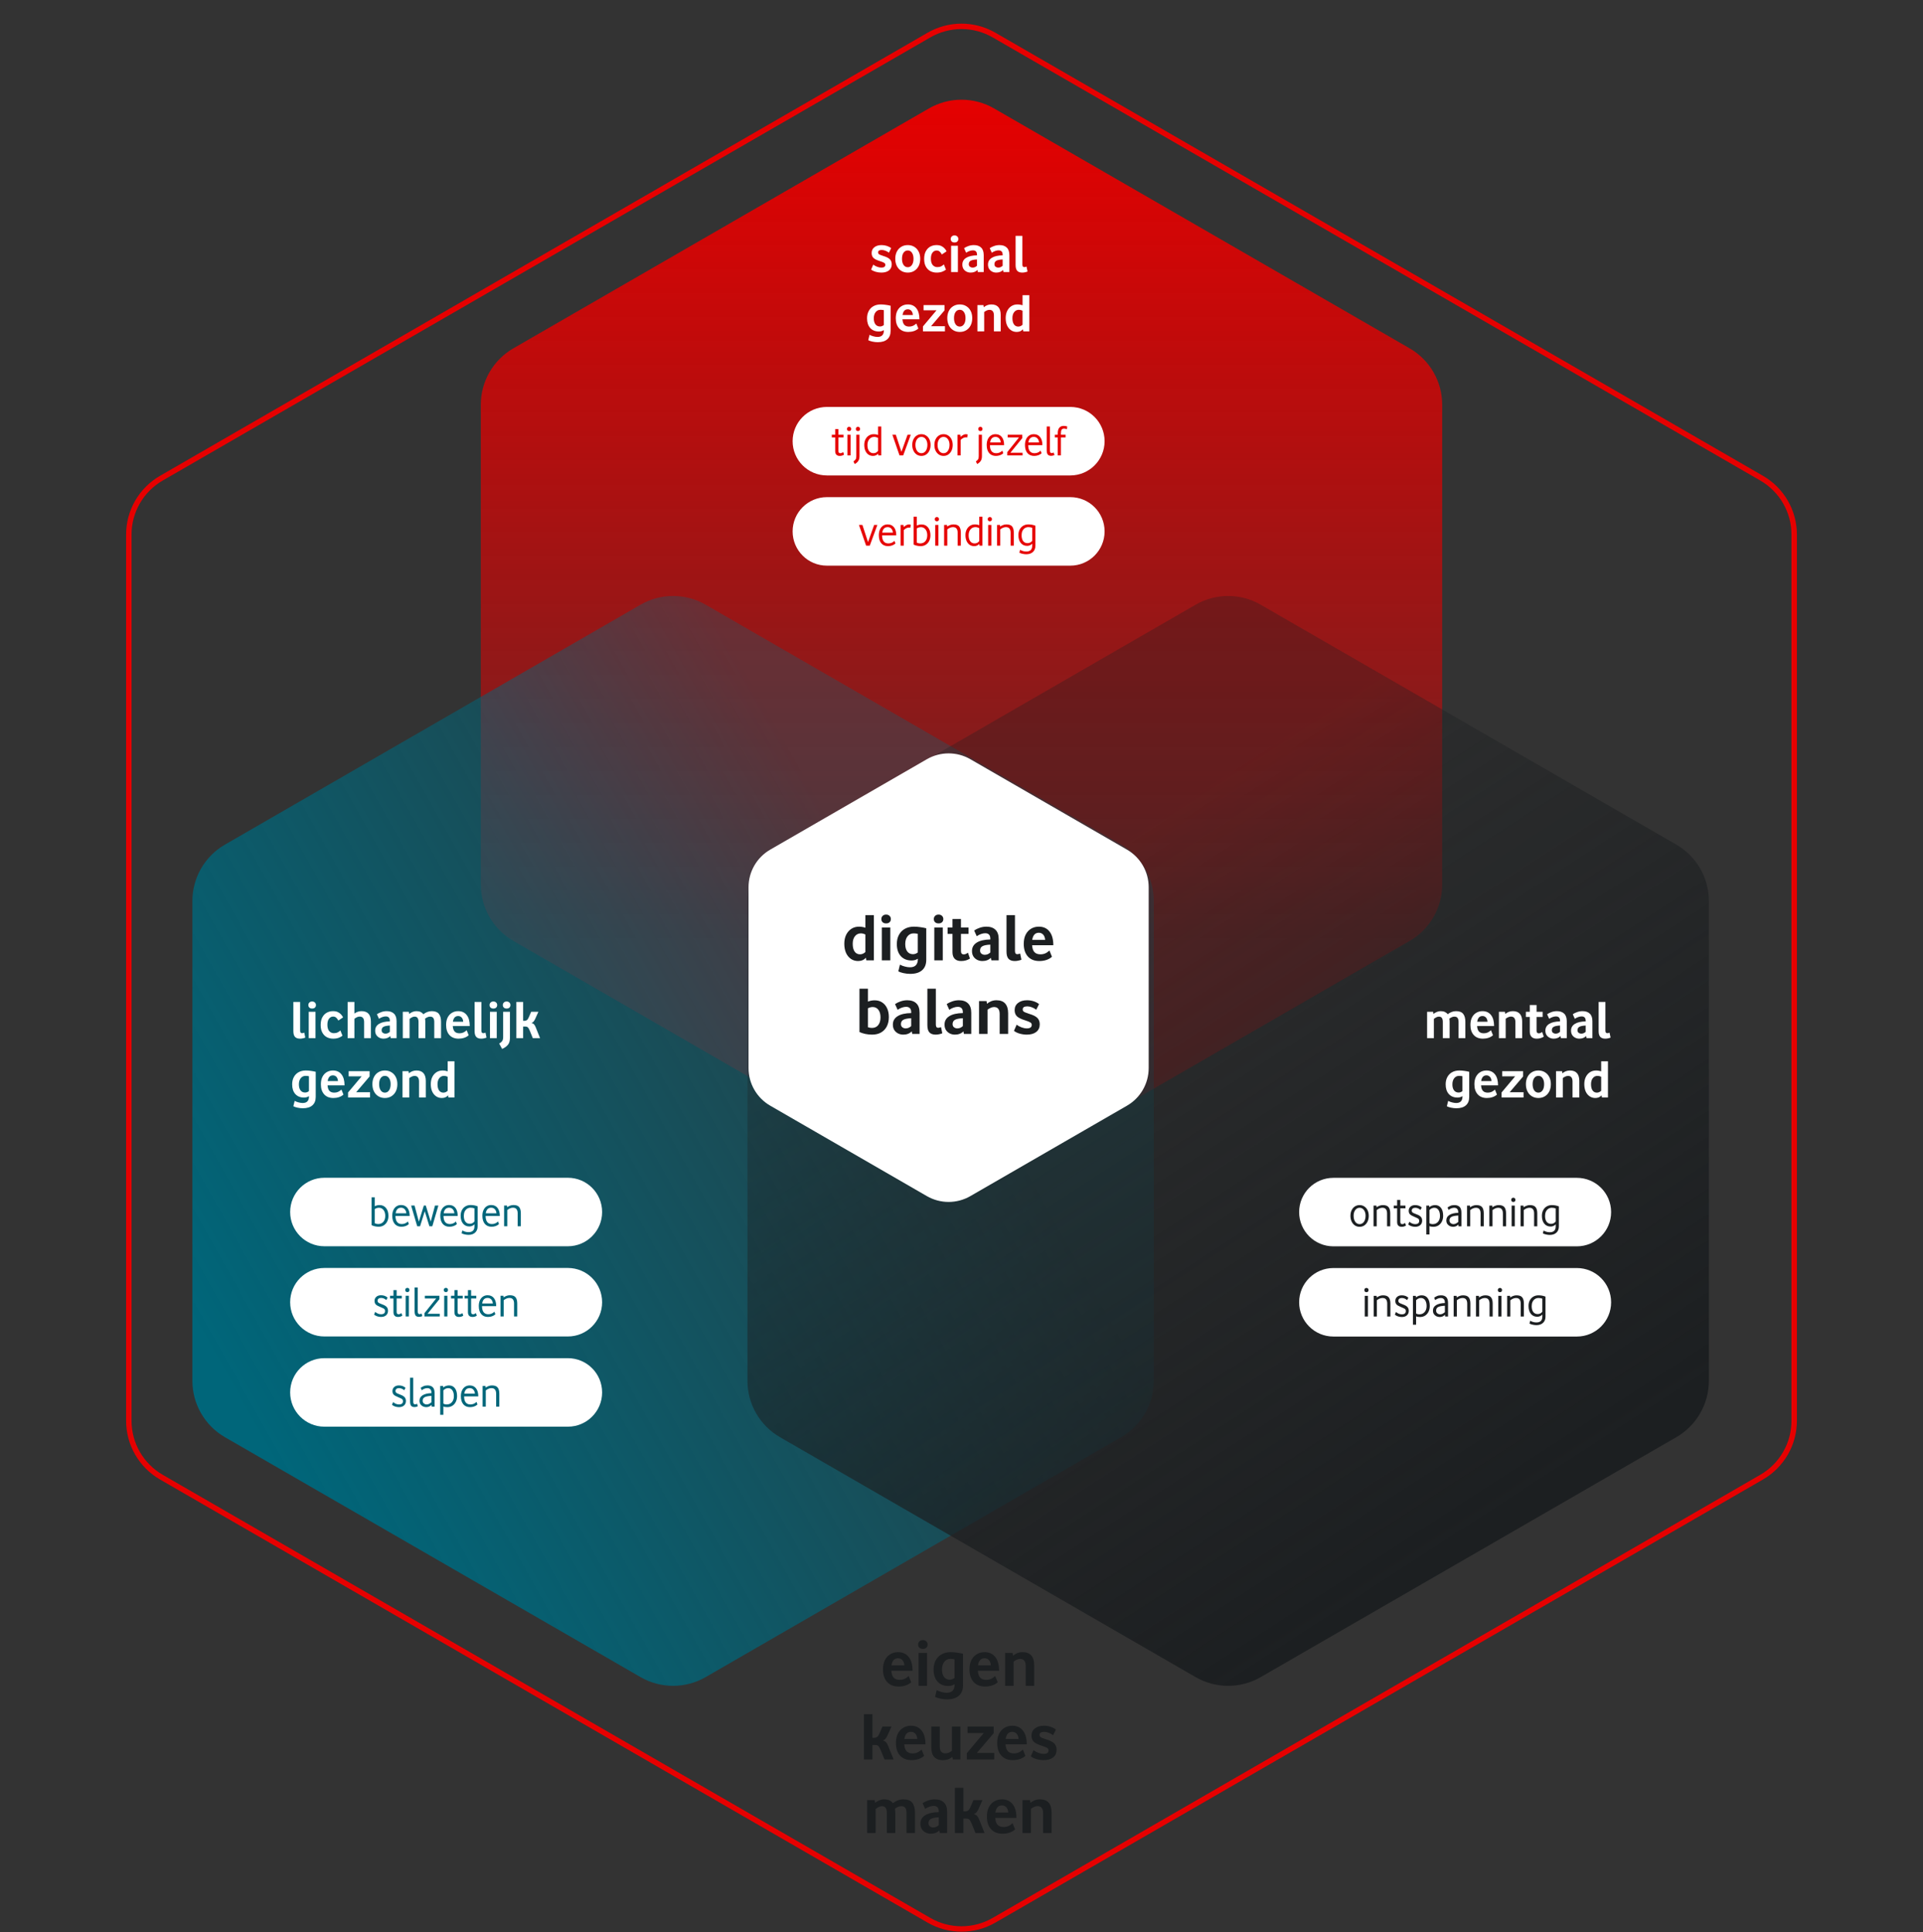
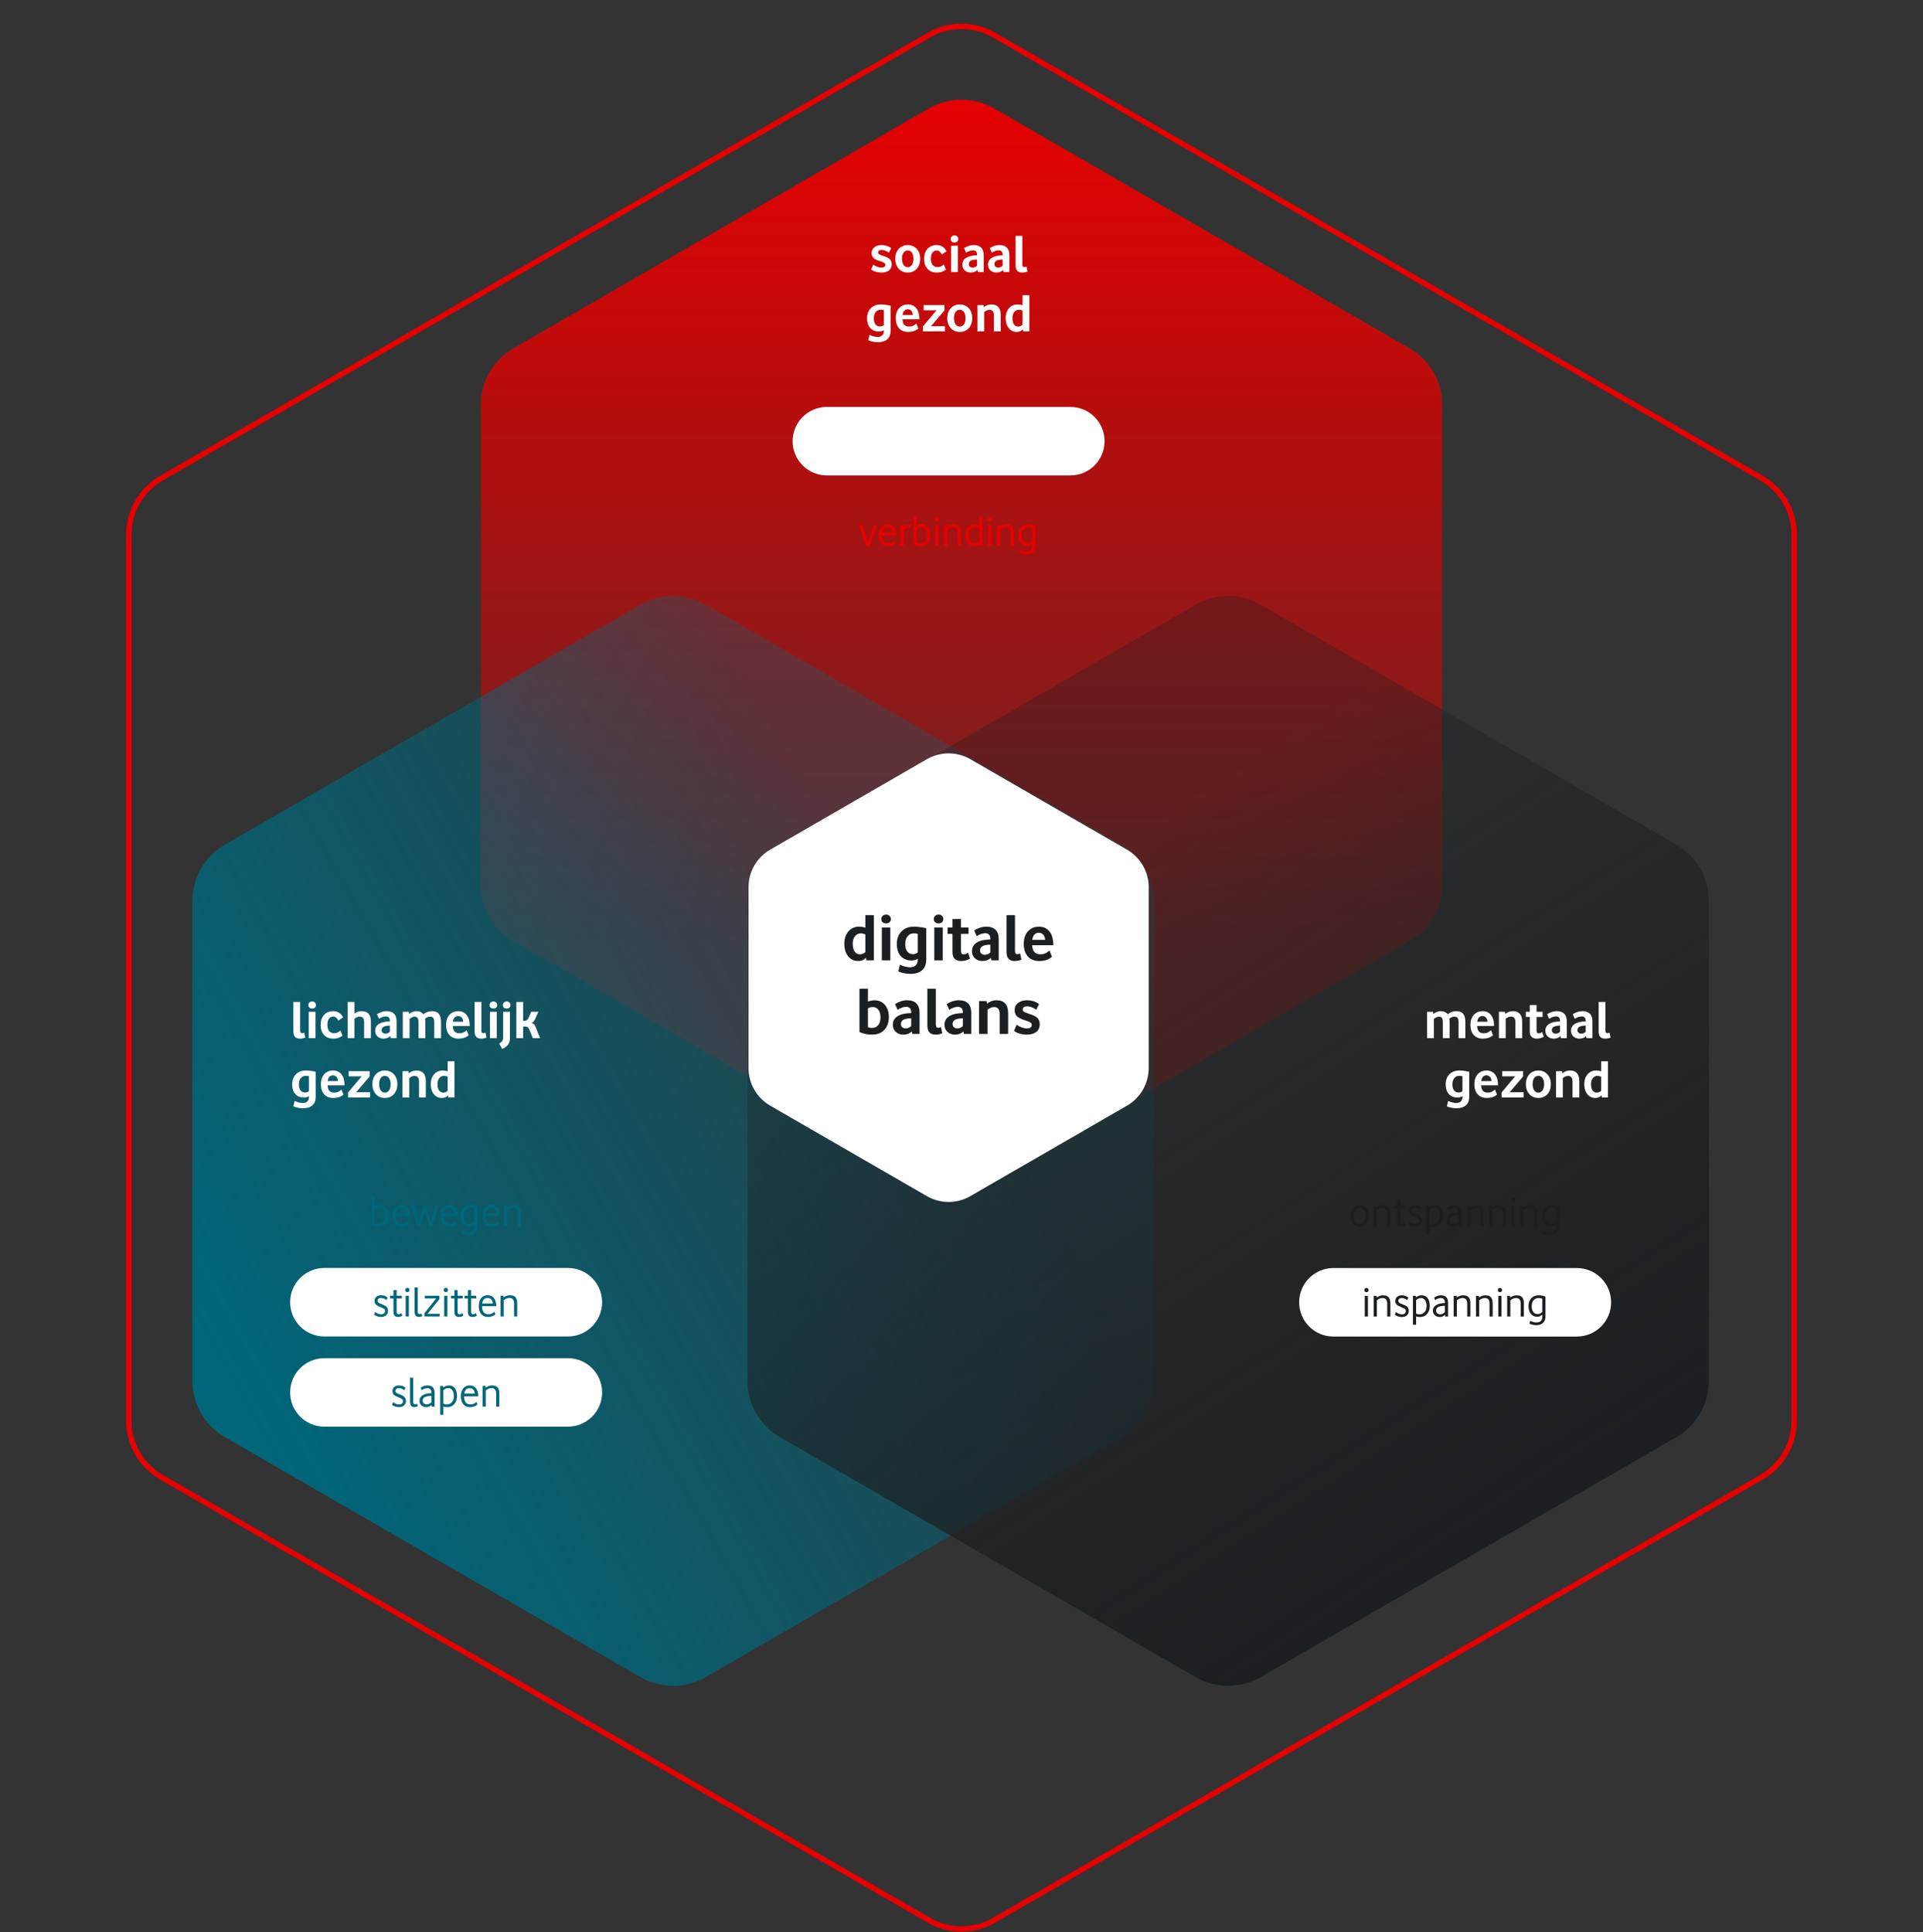
<svg xmlns="http://www.w3.org/2000/svg" width="810" height="814" viewBox="0 0 810 814" fill="none">
  <rect x="0" y="0" width="810" height="814" fill="#333333" stroke="none" />
  <path d="M391.285 45.678C399.772 40.779 410.228 40.779 418.714 45.678L593.765 146.744C602.251 151.644 607.479 160.699 607.479 170.498V372.63C607.479 382.429 602.251 391.484 593.765 396.383L418.714 497.449C410.228 502.349 399.772 502.349 391.285 497.449L216.234 396.383C207.748 391.484 202.52 382.429 202.52 372.63V170.498C202.52 160.699 207.748 151.644 216.234 146.744L391.285 45.678Z" fill="url(#paint0_linear_392_1370)" />
  <path d="M391.286 14.775C399.772 9.875 410.228 9.875 418.714 14.775L742.026 201.439C750.512 206.339 755.74 215.394 755.74 225.193V598.521C755.74 608.321 750.512 617.375 742.026 622.275L418.714 808.939C410.228 813.839 399.772 813.839 391.286 808.939L67.974 622.275C59.488 617.375 54.26 608.321 54.26 598.521V225.193C54.26 215.394 59.488 206.339 67.974 201.439L391.286 14.775Z" stroke="#E60000" stroke-width="2.286" />
  <path d="M269.803 254.742C278.289 249.842 288.745 249.842 297.232 254.742L472.282 355.808C480.769 360.707 485.997 369.762 485.997 379.561V581.693C485.997 591.492 480.769 600.547 472.282 605.447L297.232 706.513C288.745 711.412 278.289 711.412 269.803 706.513L94.752 605.447C86.265 600.547 81.038 591.492 81.038 581.693V379.561C81.038 369.762 86.265 360.707 94.752 355.808L269.803 254.742Z" fill="url(#paint1_linear_392_1370)" />
  <path d="M503.606 254.742C512.093 249.842 522.548 249.842 531.035 254.742L706.086 355.808C714.572 360.707 719.8 369.762 719.8 379.561V581.693C719.8 591.492 714.572 600.547 706.086 605.447L531.035 706.513C522.548 711.412 512.093 711.412 503.606 706.513L328.555 605.447C320.069 600.547 314.841 591.492 314.841 581.693V379.561C314.841 369.762 320.069 360.707 328.555 355.808L503.606 254.742Z" fill="url(#paint2_linear_392_1370)" />
  <path d="M390.426 319.825C396.084 316.558 403.054 316.558 408.712 319.825L474.7 357.923C480.358 361.189 483.843 367.226 483.843 373.759V449.955C483.843 456.488 480.358 462.525 474.7 465.791L408.712 503.889C403.054 507.156 396.084 507.156 390.426 503.889L324.438 465.791C318.781 462.525 315.295 456.488 315.295 449.955V373.759C315.295 367.226 318.781 361.189 324.438 357.923L390.426 319.825Z" fill="white" />
-   <path d="M378.498 710.483C376.441 710.483 374.831 709.845 373.669 708.569C372.507 707.274 371.927 705.502 371.927 703.255C371.927 701.731 372.193 700.435 372.727 699.369C373.279 698.283 374.031 697.454 374.984 696.883C375.955 696.293 377.05 695.997 378.269 695.997C380.212 695.997 381.717 696.683 382.784 698.054C383.85 699.407 384.384 701.331 384.384 703.826H375.441C375.536 705.159 375.869 706.131 376.441 706.74C377.012 707.35 377.86 707.655 378.984 707.655C379.688 707.655 380.336 707.531 380.927 707.283C381.517 707.035 382.127 706.626 382.755 706.055L383.812 708.683C383.165 709.274 382.384 709.721 381.469 710.026C380.555 710.331 379.565 710.483 378.498 710.483ZM375.498 701.569H380.927C380.869 700.635 380.603 699.902 380.127 699.369C379.65 698.835 379.031 698.569 378.269 698.569C376.727 698.569 375.803 699.569 375.498 701.569ZM386.925 710.197V696.34H390.497V710.197H386.925ZM388.725 694.626C388.116 694.626 387.63 694.464 387.268 694.14C386.906 693.797 386.725 693.35 386.725 692.797C386.725 692.245 386.906 691.797 387.268 691.454C387.63 691.093 388.116 690.912 388.725 690.912C389.335 690.912 389.82 691.093 390.182 691.454C390.544 691.797 390.725 692.245 390.725 692.797C390.725 693.35 390.544 693.797 390.182 694.14C389.82 694.464 389.335 694.626 388.725 694.626ZM398.873 715.883C397.939 715.883 396.997 715.778 396.044 715.569C395.092 715.359 394.368 715.112 393.873 714.826L394.559 711.997C395.168 712.34 395.854 712.607 396.616 712.797C397.378 713.007 398.101 713.112 398.787 713.112C400.997 713.112 402.101 711.95 402.101 709.626V709.512C401.32 710.007 400.444 710.255 399.473 710.255C397.549 710.255 396.025 709.635 394.901 708.397C393.797 707.159 393.244 705.464 393.244 703.312C393.244 701.826 393.539 700.54 394.13 699.454C394.72 698.35 395.549 697.502 396.616 696.912C397.701 696.302 398.978 695.997 400.444 695.997C401.301 695.997 402.178 696.064 403.073 696.197C403.968 696.312 404.825 696.474 405.644 696.683V709.912C405.644 711.855 405.063 713.331 403.901 714.34C402.759 715.369 401.082 715.883 398.873 715.883ZM402.073 706.855V699.026C401.501 698.893 400.92 698.826 400.33 698.826C399.263 698.826 398.406 699.235 397.759 700.054C397.111 700.874 396.787 701.959 396.787 703.312C396.787 704.645 397.073 705.693 397.644 706.455C398.216 707.216 399.016 707.597 400.044 707.597C400.787 707.597 401.463 707.35 402.073 706.855ZM414.938 710.483C412.881 710.483 411.271 709.845 410.109 708.569C408.947 707.274 408.366 705.502 408.366 703.255C408.366 701.731 408.633 700.435 409.166 699.369C409.719 698.283 410.471 697.454 411.424 696.883C412.395 696.293 413.49 695.997 414.709 695.997C416.652 695.997 418.157 696.683 419.224 698.054C420.29 699.407 420.824 701.331 420.824 703.826H411.881C411.976 705.159 412.309 706.131 412.881 706.74C413.452 707.35 414.3 707.655 415.424 707.655C416.128 707.655 416.776 707.531 417.366 707.283C417.957 707.035 418.566 706.626 419.195 706.055L420.252 708.683C419.604 709.274 418.824 709.721 417.909 710.026C416.995 710.331 416.004 710.483 414.938 710.483ZM411.938 701.569H417.366C417.309 700.635 417.043 699.902 416.566 699.369C416.09 698.835 415.471 698.569 414.709 698.569C413.166 698.569 412.243 699.569 411.938 701.569ZM432.051 710.197V701.769C432.051 700.835 431.86 700.121 431.479 699.626C431.098 699.112 430.498 698.854 429.679 698.854C429.203 698.854 428.727 698.969 428.251 699.197C427.775 699.407 427.337 699.674 426.937 699.997V710.197H423.365V696.34H426.537L426.708 697.483C427.241 697.026 427.841 696.664 428.508 696.397C429.194 696.131 429.927 695.997 430.708 695.997C432.346 695.997 433.575 696.464 434.394 697.397C435.213 698.331 435.622 699.693 435.622 701.483V710.197H432.051ZM372.563 741.197L371.049 737.455C370.687 736.559 370.354 735.95 370.049 735.626C369.763 735.283 369.287 735.112 368.62 735.112H367.478V741.197H363.906V722.14H367.478V732.083H368.278C368.716 732.083 369.106 731.959 369.449 731.712C369.811 731.464 370.154 730.959 370.478 730.197L371.706 727.34H375.506L373.849 731.026C373.601 731.578 373.325 732.045 373.021 732.426C372.735 732.788 372.354 733.055 371.878 733.226C372.487 733.378 372.944 733.635 373.249 733.997C373.554 734.34 373.83 734.816 374.078 735.426L376.392 741.197H372.563ZM383.939 741.483C381.882 741.483 380.272 740.845 379.11 739.569C377.948 738.274 377.367 736.502 377.367 734.255C377.367 732.731 377.634 731.435 378.167 730.369C378.72 729.283 379.472 728.454 380.425 727.883C381.396 727.293 382.491 726.997 383.71 726.997C385.653 726.997 387.158 727.683 388.225 729.054C389.291 730.407 389.825 732.331 389.825 734.826H380.882C380.977 736.159 381.31 737.131 381.882 737.74C382.453 738.35 383.301 738.655 384.425 738.655C385.129 738.655 385.777 738.531 386.367 738.283C386.958 738.035 387.567 737.626 388.196 737.055L389.253 739.683C388.606 740.274 387.825 740.721 386.91 741.026C385.996 741.331 385.006 741.483 383.939 741.483ZM380.939 732.569H386.367C386.31 731.635 386.044 730.902 385.567 730.369C385.091 729.835 384.472 729.569 383.71 729.569C382.167 729.569 381.244 730.569 380.939 732.569ZM397.223 741.512C393.928 741.512 392.28 739.712 392.28 736.112V727.34H395.852V735.826C395.852 737.693 396.633 738.626 398.195 738.626C399.223 738.626 400.147 738.255 400.966 737.512V727.34H404.538V741.197H401.366L401.138 740.112C400.052 741.045 398.747 741.512 397.223 741.512ZM407.222 741.197V738.569L414.365 730.083H407.536V727.34H418.565V730.14L411.479 738.455H418.793V741.197H407.222ZM426.601 741.483C424.544 741.483 422.934 740.845 421.772 739.569C420.61 738.274 420.029 736.502 420.029 734.255C420.029 732.731 420.296 731.435 420.829 730.369C421.382 729.283 422.134 728.454 423.087 727.883C424.058 727.293 425.153 726.997 426.372 726.997C428.315 726.997 429.82 727.683 430.887 729.054C431.953 730.407 432.487 732.331 432.487 734.826H423.544C423.639 736.159 423.972 737.131 424.544 737.74C425.115 738.35 425.963 738.655 427.087 738.655C427.791 738.655 428.439 738.531 429.029 738.283C429.62 738.035 430.229 737.626 430.858 737.055L431.915 739.683C431.267 740.274 430.487 740.721 429.572 741.026C428.658 741.331 427.667 741.483 426.601 741.483ZM423.601 732.569H429.029C428.972 731.635 428.706 730.902 428.229 730.369C427.753 729.835 427.134 729.569 426.372 729.569C424.829 729.569 423.906 730.569 423.601 732.569ZM439.6 741.483C438.609 741.483 437.6 741.34 436.571 741.055C435.561 740.75 434.771 740.359 434.199 739.883L435.342 737.283C435.933 737.759 436.619 738.14 437.4 738.426C438.18 738.712 438.914 738.855 439.6 738.855C440.99 738.855 441.685 738.369 441.685 737.397C441.685 736.959 441.514 736.626 441.171 736.397C440.828 736.15 440.095 735.845 438.971 735.483C437.295 734.969 436.123 734.397 435.457 733.769C434.809 733.14 434.485 732.274 434.485 731.169C434.485 729.893 434.961 728.883 435.914 728.14C436.866 727.378 438.133 726.997 439.714 726.997C440.685 726.997 441.609 727.14 442.485 727.426C443.38 727.712 444.142 728.112 444.771 728.626L443.571 730.997C443.038 730.559 442.428 730.216 441.742 729.969C441.076 729.702 440.438 729.569 439.828 729.569C438.533 729.569 437.885 729.997 437.885 730.854C437.885 731.14 437.952 731.378 438.085 731.569C438.238 731.759 438.514 731.94 438.914 732.112C439.314 732.283 439.895 732.493 440.657 732.74C442.276 733.216 443.409 733.788 444.057 734.455C444.723 735.121 445.057 736.016 445.057 737.14C445.057 738.493 444.571 739.559 443.6 740.34C442.628 741.102 441.295 741.483 439.6 741.483ZM365.259 772.197V758.34H368.431L368.602 759.483C369.059 759.083 369.621 758.74 370.288 758.454C370.974 758.15 371.669 757.997 372.374 757.997C373.269 757.997 374.021 758.14 374.631 758.426C375.24 758.712 375.736 759.112 376.117 759.626C376.707 759.131 377.374 758.74 378.117 758.454C378.859 758.15 379.65 757.997 380.488 757.997C382.24 757.997 383.498 758.474 384.259 759.426C385.021 760.378 385.402 761.759 385.402 763.569V772.197H381.831V763.683C381.831 762.769 381.659 762.074 381.317 761.597C380.993 761.121 380.421 760.883 379.602 760.883C379.145 760.883 378.688 760.988 378.231 761.197C377.793 761.407 377.374 761.654 376.974 761.94C377.069 762.493 377.117 763.102 377.117 763.769V772.197H373.545V763.683C373.545 762.845 373.393 762.169 373.088 761.654C372.783 761.14 372.24 760.883 371.459 760.883C371.002 760.883 370.545 761.007 370.088 761.254C369.631 761.483 369.212 761.759 368.831 762.083V772.197H365.259ZM395.868 772.197L395.639 771.112C394.744 772.026 393.553 772.483 392.068 772.483C391.268 772.483 390.534 772.312 389.868 771.969C389.201 771.626 388.668 771.14 388.268 770.512C387.887 769.883 387.696 769.131 387.696 768.255C387.696 766.731 388.363 765.55 389.696 764.712C391.03 763.874 392.934 763.435 395.411 763.397V763.055C395.411 762.254 395.22 761.674 394.839 761.312C394.477 760.95 393.953 760.769 393.268 760.769C392.734 760.769 392.163 760.874 391.553 761.083C390.944 761.274 390.325 761.588 389.696 762.026L388.611 759.626C389.258 759.169 390.03 758.788 390.925 758.483C391.839 758.159 392.782 757.997 393.753 757.997C395.411 757.997 396.687 758.435 397.582 759.312C398.496 760.169 398.954 761.502 398.954 763.312V772.197H395.868ZM395.411 768.883V765.569C393.83 765.645 392.715 765.874 392.068 766.255C391.42 766.616 391.096 767.216 391.096 768.055C391.096 768.645 391.296 769.093 391.696 769.397C392.115 769.702 392.573 769.855 393.068 769.855C393.525 769.855 393.953 769.769 394.353 769.597C394.753 769.407 395.106 769.169 395.411 768.883ZM410.887 772.197L409.372 768.455C409.01 767.559 408.677 766.95 408.372 766.626C408.087 766.283 407.61 766.112 406.944 766.112H405.801V772.197H402.229V753.14H405.801V763.083H406.601C407.039 763.083 407.429 762.959 407.772 762.712C408.134 762.464 408.477 761.959 408.801 761.197L410.029 758.34H413.829L412.172 762.026C411.925 762.578 411.648 763.045 411.344 763.426C411.058 763.788 410.677 764.055 410.201 764.226C410.81 764.378 411.268 764.635 411.572 764.997C411.877 765.34 412.153 765.816 412.401 766.426L414.715 772.197H410.887ZM422.262 772.483C420.205 772.483 418.595 771.845 417.433 770.569C416.272 769.274 415.691 767.502 415.691 765.255C415.691 763.731 415.957 762.435 416.491 761.369C417.043 760.283 417.795 759.454 418.748 758.883C419.719 758.293 420.814 757.997 422.033 757.997C423.976 757.997 425.481 758.683 426.548 760.054C427.614 761.407 428.148 763.331 428.148 765.826H419.205C419.3 767.159 419.633 768.131 420.205 768.74C420.776 769.35 421.624 769.655 422.748 769.655C423.453 769.655 424.1 769.531 424.691 769.283C425.281 769.035 425.891 768.626 426.519 768.055L427.576 770.683C426.929 771.274 426.148 771.721 425.233 772.026C424.319 772.331 423.329 772.483 422.262 772.483ZM419.262 763.569H424.691C424.633 762.635 424.367 761.902 423.891 761.369C423.414 760.835 422.795 760.569 422.033 760.569C420.491 760.569 419.567 761.569 419.262 763.569ZM439.375 772.197V763.769C439.375 762.835 439.185 762.121 438.804 761.626C438.423 761.112 437.823 760.854 437.004 760.854C436.527 760.854 436.051 760.969 435.575 761.197C435.099 761.407 434.661 761.674 434.261 761.997V772.197H430.689V758.34H433.861L434.032 759.483C434.566 759.026 435.166 758.664 435.832 758.397C436.518 758.131 437.251 757.997 438.032 757.997C439.67 757.997 440.899 758.464 441.718 759.397C442.537 760.331 442.947 761.693 442.947 763.483V772.197H439.375Z" fill="#1C1F21" />
  <path d="M361.434 404.857C360.291 404.857 359.281 404.552 358.405 403.943C357.529 403.333 356.843 402.486 356.348 401.4C355.872 400.295 355.634 399.019 355.634 397.571C355.634 396.143 355.891 394.895 356.405 393.828C356.939 392.743 357.672 391.895 358.605 391.286C359.539 390.676 360.615 390.371 361.834 390.371C362.367 390.371 362.862 390.419 363.319 390.514C363.777 390.59 364.177 390.695 364.519 390.828V385.514H368.091V404.571H364.919L364.719 403.457C363.919 404.39 362.824 404.857 361.434 404.857ZM364.519 401.057V393.686C363.872 393.362 363.243 393.2 362.634 393.2C361.586 393.2 360.748 393.6 360.119 394.4C359.491 395.181 359.177 396.247 359.177 397.6C359.177 398.99 359.443 400.076 359.977 400.857C360.529 401.638 361.281 402.028 362.234 402.028C363.091 402.028 363.853 401.705 364.519 401.057ZM371.442 404.571V390.714H375.013V404.571H371.442ZM373.242 389C372.632 389 372.146 388.838 371.784 388.514C371.423 388.171 371.242 387.724 371.242 387.171C371.242 386.619 371.423 386.171 371.784 385.828C372.146 385.466 372.632 385.286 373.242 385.286C373.851 385.286 374.337 385.466 374.699 385.828C375.061 386.171 375.242 386.619 375.242 387.171C375.242 387.724 375.061 388.171 374.699 388.514C374.337 388.838 373.851 389 373.242 389ZM383.389 410.257C382.456 410.257 381.513 410.152 380.561 409.943C379.608 409.733 378.884 409.486 378.389 409.2L379.075 406.371C379.684 406.714 380.37 406.981 381.132 407.171C381.894 407.381 382.618 407.486 383.303 407.486C385.513 407.486 386.618 406.324 386.618 404V403.886C385.837 404.381 384.961 404.628 383.989 404.628C382.065 404.628 380.542 404.009 379.418 402.771C378.313 401.533 377.761 399.838 377.761 397.686C377.761 396.2 378.056 394.914 378.646 393.828C379.237 392.724 380.065 391.876 381.132 391.286C382.218 390.676 383.494 390.371 384.961 390.371C385.818 390.371 386.694 390.438 387.589 390.571C388.484 390.686 389.342 390.847 390.161 391.057V404.286C390.161 406.228 389.58 407.705 388.418 408.714C387.275 409.743 385.599 410.257 383.389 410.257ZM386.589 401.228V393.4C386.018 393.266 385.437 393.2 384.846 393.2C383.78 393.2 382.923 393.609 382.275 394.428C381.627 395.247 381.303 396.333 381.303 397.686C381.303 399.019 381.589 400.067 382.161 400.828C382.732 401.59 383.532 401.971 384.561 401.971C385.303 401.971 385.98 401.724 386.589 401.228ZM393.54 404.571V390.714H397.111V404.571H393.54ZM395.34 389C394.73 389 394.245 388.838 393.883 388.514C393.521 388.171 393.34 387.724 393.34 387.171C393.34 386.619 393.521 386.171 393.883 385.828C394.245 385.466 394.73 385.286 395.34 385.286C395.949 385.286 396.435 385.466 396.797 385.828C397.159 386.171 397.34 386.619 397.34 387.171C397.34 387.724 397.159 388.171 396.797 388.514C396.435 388.838 395.949 389 395.34 389ZM404.83 404.857C403.668 404.857 402.773 404.543 402.145 403.914C401.516 403.267 401.202 402.343 401.202 401.143V393.428H399.145V390.714H401.202V387.143H404.773V390.714H407.973V393.428H404.773V400.657C404.773 401.59 405.173 402.057 405.973 402.057C406.487 402.057 407.068 401.819 407.716 401.343L408.573 403.8C407.526 404.505 406.278 404.857 404.83 404.857ZM417.591 404.571L417.363 403.486C416.467 404.4 415.277 404.857 413.791 404.857C412.991 404.857 412.258 404.686 411.591 404.343C410.925 404 410.391 403.514 409.991 402.886C409.61 402.257 409.42 401.505 409.42 400.628C409.42 399.105 410.087 397.924 411.42 397.086C412.753 396.247 414.658 395.809 417.134 395.771V395.428C417.134 394.628 416.944 394.047 416.563 393.686C416.201 393.324 415.677 393.143 414.991 393.143C414.458 393.143 413.887 393.247 413.277 393.457C412.667 393.647 412.048 393.962 411.42 394.4L410.334 392C410.982 391.543 411.753 391.162 412.648 390.857C413.563 390.533 414.506 390.371 415.477 390.371C417.134 390.371 418.41 390.809 419.306 391.686C420.22 392.543 420.677 393.876 420.677 395.686V404.571H417.591ZM417.134 401.257V397.943C415.553 398.019 414.439 398.247 413.791 398.628C413.144 398.99 412.82 399.59 412.82 400.428C412.82 401.019 413.02 401.467 413.42 401.771C413.839 402.076 414.296 402.228 414.791 402.228C415.248 402.228 415.677 402.143 416.077 401.971C416.477 401.781 416.829 401.543 417.134 401.257ZM427.467 404.857C426.267 404.857 425.381 404.543 424.81 403.914C424.239 403.286 423.953 402.267 423.953 400.857V385.514H427.524V400.571C427.524 401.047 427.601 401.4 427.753 401.628C427.905 401.857 428.172 401.971 428.553 401.971C428.877 401.971 429.258 401.876 429.696 401.686L430.239 404.286C429.972 404.419 429.582 404.543 429.067 404.657C428.553 404.79 428.02 404.857 427.467 404.857ZM437.791 404.857C435.734 404.857 434.125 404.219 432.963 402.943C431.801 401.647 431.22 399.876 431.22 397.628C431.22 396.105 431.487 394.809 432.02 393.743C432.572 392.657 433.325 391.828 434.277 391.257C435.248 390.666 436.344 390.371 437.563 390.371C439.506 390.371 441.01 391.057 442.077 392.428C443.144 393.781 443.677 395.705 443.677 398.2H434.734C434.829 399.533 435.163 400.505 435.734 401.114C436.306 401.724 437.153 402.028 438.277 402.028C438.982 402.028 439.629 401.905 440.22 401.657C440.81 401.409 441.42 401 442.049 400.428L443.106 403.057C442.458 403.647 441.677 404.095 440.763 404.4C439.849 404.705 438.858 404.857 437.791 404.857ZM434.791 395.943H440.22C440.163 395.009 439.896 394.276 439.42 393.743C438.944 393.209 438.325 392.943 437.563 392.943C436.02 392.943 435.096 393.943 434.791 395.943ZM367.368 435.857C366.377 435.857 365.425 435.762 364.51 435.571C363.615 435.381 362.787 435.114 362.025 434.771V416.514H365.596V421.943C366.472 421.581 367.415 421.4 368.425 421.4C369.644 421.4 370.691 421.695 371.568 422.286C372.463 422.857 373.158 423.676 373.653 424.743C374.149 425.79 374.396 427.028 374.396 428.457C374.396 429.962 374.11 431.276 373.539 432.4C372.968 433.505 372.149 434.362 371.082 434.971C370.034 435.562 368.796 435.857 367.368 435.857ZM365.596 424.743V432.743C366.168 432.933 366.729 433.028 367.282 433.028C368.406 433.028 369.282 432.638 369.91 431.857C370.558 431.057 370.882 429.962 370.882 428.571C370.882 427.238 370.587 426.181 369.996 425.4C369.406 424.619 368.606 424.228 367.596 424.228C366.949 424.228 366.282 424.4 365.596 424.743ZM384.263 435.571L384.034 434.486C383.139 435.4 381.948 435.857 380.462 435.857C379.662 435.857 378.929 435.686 378.262 435.343C377.596 435 377.062 434.514 376.662 433.886C376.282 433.257 376.091 432.505 376.091 431.628C376.091 430.105 376.758 428.924 378.091 428.086C379.424 427.247 381.329 426.809 383.805 426.771V426.428C383.805 425.628 383.615 425.047 383.234 424.686C382.872 424.324 382.348 424.143 381.662 424.143C381.129 424.143 380.558 424.247 379.948 424.457C379.339 424.647 378.72 424.962 378.091 425.4L377.005 423C377.653 422.543 378.424 422.162 379.32 421.857C380.234 421.533 381.177 421.371 382.148 421.371C383.805 421.371 385.082 421.809 385.977 422.686C386.891 423.543 387.348 424.876 387.348 426.686V435.571H384.263ZM383.805 432.257V428.943C382.224 429.019 381.11 429.247 380.462 429.628C379.815 429.99 379.491 430.59 379.491 431.428C379.491 432.019 379.691 432.467 380.091 432.771C380.51 433.076 380.967 433.228 381.462 433.228C381.92 433.228 382.348 433.143 382.748 432.971C383.148 432.781 383.501 432.543 383.805 432.257ZM394.138 435.857C392.938 435.857 392.053 435.543 391.481 434.914C390.91 434.286 390.624 433.267 390.624 431.857V416.514H394.196V431.571C394.196 432.047 394.272 432.4 394.424 432.628C394.577 432.857 394.843 432.971 395.224 432.971C395.548 432.971 395.929 432.876 396.367 432.686L396.91 435.286C396.643 435.419 396.253 435.543 395.738 435.657C395.224 435.79 394.691 435.857 394.138 435.857ZM406.026 435.571L405.797 434.486C404.902 435.4 403.712 435.857 402.226 435.857C401.426 435.857 400.693 435.686 400.026 435.343C399.359 435 398.826 434.514 398.426 433.886C398.045 433.257 397.855 432.505 397.855 431.628C397.855 430.105 398.521 428.924 399.855 428.086C401.188 427.247 403.093 426.809 405.569 426.771V426.428C405.569 425.628 405.378 425.047 404.997 424.686C404.635 424.324 404.112 424.143 403.426 424.143C402.893 424.143 402.321 424.247 401.712 424.457C401.102 424.647 400.483 424.962 399.855 425.4L398.769 423C399.416 422.543 400.188 422.162 401.083 421.857C401.997 421.533 402.94 421.371 403.912 421.371C405.569 421.371 406.845 421.809 407.74 422.686C408.655 423.543 409.112 424.876 409.112 426.686V435.571H406.026ZM405.569 432.257V428.943C403.988 429.019 402.874 429.247 402.226 429.628C401.578 429.99 401.255 430.59 401.255 431.428C401.255 432.019 401.455 432.467 401.855 432.771C402.274 433.076 402.731 433.228 403.226 433.228C403.683 433.228 404.112 433.143 404.512 432.971C404.912 432.781 405.264 432.543 405.569 432.257ZM421.073 435.571V427.143C421.073 426.209 420.883 425.495 420.502 425C420.121 424.486 419.521 424.228 418.702 424.228C418.226 424.228 417.75 424.343 417.273 424.571C416.797 424.781 416.359 425.047 415.959 425.371V435.571H412.388V421.714H415.559L415.73 422.857C416.264 422.4 416.864 422.038 417.53 421.771C418.216 421.505 418.95 421.371 419.73 421.371C421.369 421.371 422.597 421.838 423.416 422.771C424.235 423.705 424.645 425.066 424.645 426.857V435.571H421.073ZM432.5 435.857C431.51 435.857 430.5 435.714 429.472 435.428C428.462 435.124 427.672 434.733 427.1 434.257L428.243 431.657C428.834 432.133 429.519 432.514 430.3 432.8C431.081 433.086 431.815 433.228 432.5 433.228C433.891 433.228 434.586 432.743 434.586 431.771C434.586 431.333 434.415 431 434.072 430.771C433.729 430.524 432.996 430.219 431.872 429.857C430.196 429.343 429.024 428.771 428.358 428.143C427.71 427.514 427.386 426.647 427.386 425.543C427.386 424.266 427.862 423.257 428.815 422.514C429.767 421.752 431.034 421.371 432.615 421.371C433.586 421.371 434.51 421.514 435.386 421.8C436.281 422.086 437.043 422.486 437.672 423L436.472 425.371C435.938 424.933 435.329 424.59 434.643 424.343C433.977 424.076 433.338 423.943 432.729 423.943C431.434 423.943 430.786 424.371 430.786 425.228C430.786 425.514 430.853 425.752 430.986 425.943C431.138 426.133 431.415 426.314 431.815 426.486C432.215 426.657 432.796 426.867 433.558 427.114C435.177 427.59 436.31 428.162 436.958 428.828C437.624 429.495 437.958 430.39 437.958 431.514C437.958 432.867 437.472 433.933 436.5 434.714C435.529 435.476 434.196 435.857 432.5 435.857Z" fill="#1C1F21" />
  <path d="M371.242 114.836C370.45 114.836 369.642 114.722 368.819 114.493C368.012 114.25 367.379 113.937 366.922 113.556L367.836 111.476C368.309 111.857 368.857 112.162 369.482 112.391C370.107 112.619 370.693 112.733 371.242 112.733C372.354 112.733 372.911 112.345 372.911 111.568C372.911 111.217 372.773 110.951 372.499 110.768C372.225 110.57 371.638 110.326 370.739 110.036C369.398 109.625 368.461 109.168 367.928 108.665C367.41 108.162 367.151 107.469 367.151 106.585C367.151 105.564 367.532 104.756 368.293 104.162C369.055 103.552 370.069 103.248 371.333 103.248C372.111 103.248 372.85 103.362 373.551 103.59C374.267 103.819 374.876 104.139 375.379 104.55L374.419 106.448C373.992 106.097 373.505 105.823 372.956 105.625C372.423 105.411 371.912 105.305 371.425 105.305C370.389 105.305 369.871 105.648 369.871 106.333C369.871 106.562 369.924 106.752 370.031 106.905C370.152 107.057 370.373 107.202 370.693 107.339C371.013 107.476 371.478 107.644 372.088 107.842C373.383 108.223 374.29 108.68 374.808 109.213C375.341 109.747 375.608 110.463 375.608 111.362C375.608 112.444 375.219 113.297 374.442 113.922C373.665 114.531 372.598 114.836 371.242 114.836ZM382.361 114.836C381.325 114.836 380.41 114.592 379.618 114.105C378.826 113.617 378.209 112.939 377.767 112.071C377.325 111.187 377.104 110.166 377.104 109.008C377.104 107.85 377.325 106.844 377.767 105.99C378.209 105.122 378.826 104.451 379.618 103.979C380.41 103.491 381.325 103.248 382.361 103.248C383.412 103.248 384.327 103.491 385.104 103.979C385.896 104.451 386.513 105.122 386.955 105.99C387.397 106.844 387.618 107.85 387.618 109.008C387.618 110.166 387.397 111.187 386.955 112.071C386.513 112.939 385.896 113.617 385.104 114.105C384.327 114.592 383.412 114.836 382.361 114.836ZM382.361 112.573C383.092 112.573 383.679 112.253 384.121 111.613C384.563 110.973 384.784 110.105 384.784 109.008C384.784 107.941 384.563 107.095 384.121 106.47C383.694 105.83 383.108 105.51 382.361 105.51C381.614 105.51 381.02 105.83 380.578 106.47C380.151 107.095 379.938 107.941 379.938 109.008C379.938 110.105 380.159 110.973 380.601 111.613C381.043 112.253 381.63 112.573 382.361 112.573ZM394.526 114.836C393.536 114.836 392.637 114.623 391.829 114.196C391.037 113.754 390.412 113.107 389.955 112.253C389.498 111.4 389.269 110.349 389.269 109.099C389.269 107.789 389.505 106.699 389.978 105.83C390.45 104.962 391.075 104.314 391.852 103.888C392.644 103.461 393.513 103.248 394.458 103.248C395.296 103.248 395.989 103.385 396.538 103.659C397.101 103.933 397.559 104.276 397.909 104.688C398.26 105.084 398.526 105.48 398.709 105.876L396.72 107.202C396.446 106.699 396.141 106.295 395.806 105.99C395.471 105.686 395.037 105.533 394.503 105.533C393.818 105.533 393.246 105.83 392.789 106.425C392.332 107.004 392.103 107.857 392.103 108.985C392.103 110.143 392.355 111.027 392.858 111.636C393.376 112.231 394.031 112.528 394.823 112.528C395.448 112.528 395.974 112.421 396.4 112.208C396.842 111.994 397.231 111.72 397.566 111.385L398.458 113.579C398.077 113.914 397.543 114.211 396.858 114.471C396.187 114.714 395.41 114.836 394.526 114.836ZM400.621 114.608V103.522H403.478V114.608H400.621ZM402.061 102.15C401.573 102.15 401.184 102.021 400.895 101.762C400.605 101.488 400.461 101.13 400.461 100.688C400.461 100.246 400.605 99.888 400.895 99.613C401.184 99.324 401.573 99.179 402.061 99.179C402.548 99.179 402.937 99.324 403.226 99.613C403.516 99.888 403.661 100.246 403.661 100.688C403.661 101.13 403.516 101.488 403.226 101.762C402.937 102.021 402.548 102.15 402.061 102.15ZM411.893 114.608L411.71 113.739C410.994 114.471 410.042 114.836 408.853 114.836C408.213 114.836 407.626 114.699 407.093 114.425C406.56 114.151 406.133 113.762 405.813 113.259C405.508 112.756 405.356 112.154 405.356 111.453C405.356 110.234 405.889 109.29 406.956 108.619C408.023 107.949 409.546 107.598 411.527 107.568V107.293C411.527 106.653 411.375 106.189 411.07 105.899C410.781 105.61 410.362 105.465 409.813 105.465C409.386 105.465 408.929 105.549 408.442 105.716C407.954 105.869 407.459 106.12 406.956 106.47L406.087 104.55C406.605 104.185 407.223 103.88 407.939 103.636C408.67 103.377 409.424 103.248 410.202 103.248C411.527 103.248 412.548 103.598 413.264 104.299C413.996 104.985 414.362 106.051 414.362 107.499V114.608H411.893ZM411.527 111.956V109.305C410.263 109.366 409.371 109.549 408.853 109.853C408.335 110.143 408.076 110.623 408.076 111.293C408.076 111.766 408.236 112.124 408.556 112.368C408.891 112.611 409.257 112.733 409.653 112.733C410.019 112.733 410.362 112.665 410.682 112.528C411.002 112.375 411.283 112.185 411.527 111.956ZM422.697 114.608L422.514 113.739C421.798 114.471 420.845 114.836 419.657 114.836C419.017 114.836 418.43 114.699 417.897 114.425C417.363 114.151 416.937 113.762 416.617 113.259C416.312 112.756 416.159 112.154 416.159 111.453C416.159 110.234 416.693 109.29 417.759 108.619C418.826 107.949 420.35 107.598 422.331 107.568V107.293C422.331 106.653 422.179 106.189 421.874 105.899C421.584 105.61 421.165 105.465 420.617 105.465C420.19 105.465 419.733 105.549 419.245 105.716C418.758 105.869 418.262 106.12 417.759 106.47L416.891 104.55C417.409 104.185 418.026 103.88 418.742 103.636C419.474 103.377 420.228 103.248 421.005 103.248C422.331 103.248 423.352 103.598 424.068 104.299C424.799 104.985 425.165 106.051 425.165 107.499V114.608H422.697ZM422.331 111.956V109.305C421.066 109.366 420.175 109.549 419.657 109.853C419.139 110.143 418.879 110.623 418.879 111.293C418.879 111.766 419.039 112.124 419.359 112.368C419.695 112.611 420.06 112.733 420.457 112.733C420.822 112.733 421.165 112.665 421.485 112.528C421.805 112.375 422.087 112.185 422.331 111.956ZM430.597 114.836C429.637 114.836 428.929 114.585 428.472 114.082C428.014 113.579 427.786 112.764 427.786 111.636V99.362H430.643V111.408C430.643 111.789 430.704 112.071 430.826 112.253C430.948 112.436 431.161 112.528 431.466 112.528C431.725 112.528 432.03 112.451 432.38 112.299L432.815 114.379C432.601 114.486 432.289 114.585 431.877 114.676C431.466 114.783 431.039 114.836 430.597 114.836ZM369.721 144.156C368.974 144.156 368.22 144.072 367.458 143.905C366.696 143.737 366.117 143.539 365.721 143.311L366.27 141.048C366.757 141.322 367.306 141.535 367.915 141.688C368.525 141.855 369.104 141.939 369.652 141.939C371.42 141.939 372.304 141.01 372.304 139.151V139.059C371.679 139.455 370.978 139.653 370.201 139.653C368.662 139.653 367.443 139.158 366.544 138.168C365.66 137.177 365.218 135.821 365.218 134.099C365.218 132.911 365.454 131.882 365.927 131.013C366.399 130.13 367.062 129.451 367.915 128.979C368.784 128.491 369.805 128.248 370.978 128.248C371.664 128.248 372.365 128.301 373.081 128.408C373.797 128.499 374.483 128.629 375.138 128.796V139.379C375.138 140.933 374.673 142.114 373.744 142.922C372.83 143.745 371.489 144.156 369.721 144.156ZM372.281 136.933V130.67C371.824 130.564 371.359 130.51 370.887 130.51C370.033 130.51 369.348 130.838 368.83 131.493C368.311 132.149 368.052 133.017 368.052 134.099C368.052 135.166 368.281 136.004 368.738 136.613C369.195 137.223 369.835 137.528 370.658 137.528C371.252 137.528 371.793 137.33 372.281 136.933ZM382.573 139.836C380.927 139.836 379.64 139.326 378.71 138.305C377.781 137.269 377.316 135.851 377.316 134.053C377.316 132.834 377.529 131.798 377.956 130.945C378.398 130.076 379 129.413 379.762 128.956C380.539 128.484 381.415 128.248 382.39 128.248C383.944 128.248 385.148 128.796 386.002 129.893C386.855 130.975 387.282 132.514 387.282 134.511H380.127C380.203 135.577 380.47 136.354 380.927 136.842C381.384 137.33 382.063 137.573 382.962 137.573C383.525 137.573 384.043 137.474 384.516 137.276C384.988 137.078 385.476 136.751 385.979 136.293L386.824 138.396C386.306 138.869 385.682 139.227 384.95 139.471C384.219 139.714 383.426 139.836 382.573 139.836ZM380.173 132.705H384.516C384.47 131.958 384.257 131.371 383.876 130.945C383.495 130.518 383 130.305 382.39 130.305C381.156 130.305 380.417 131.105 380.173 132.705ZM388.766 139.608V137.505L394.481 130.716H389.018V128.522H397.841V130.762L392.172 137.413H398.023V139.608H388.766ZM404.27 139.836C403.233 139.836 402.319 139.592 401.527 139.105C400.734 138.617 400.117 137.939 399.675 137.071C399.233 136.187 399.012 135.166 399.012 134.008C399.012 132.85 399.233 131.844 399.675 130.99C400.117 130.122 400.734 129.451 401.527 128.979C402.319 128.491 403.233 128.248 404.27 128.248C405.321 128.248 406.235 128.491 407.012 128.979C407.805 129.451 408.422 130.122 408.864 130.99C409.306 131.844 409.527 132.85 409.527 134.008C409.527 135.166 409.306 136.187 408.864 137.071C408.422 137.939 407.805 138.617 407.012 139.105C406.235 139.592 405.321 139.836 404.27 139.836ZM404.27 137.573C405.001 137.573 405.588 137.253 406.03 136.613C406.471 135.973 406.692 135.105 406.692 134.008C406.692 132.941 406.471 132.095 406.03 131.47C405.603 130.83 405.016 130.51 404.27 130.51C403.523 130.51 402.929 130.83 402.487 131.47C402.06 132.095 401.847 132.941 401.847 134.008C401.847 135.105 402.068 135.973 402.509 136.613C402.951 137.253 403.538 137.573 404.27 137.573ZM418.652 139.608V132.865C418.652 132.118 418.499 131.547 418.195 131.15C417.89 130.739 417.41 130.533 416.755 130.533C416.374 130.533 415.993 130.625 415.612 130.808C415.231 130.975 414.88 131.189 414.56 131.448V139.608H411.703V128.522H414.24L414.378 129.436C414.804 129.07 415.284 128.781 415.818 128.568C416.366 128.354 416.953 128.248 417.578 128.248C418.888 128.248 419.871 128.621 420.526 129.368C421.181 130.114 421.509 131.204 421.509 132.636V139.608H418.652ZM428.251 139.836C427.336 139.836 426.529 139.592 425.828 139.105C425.127 138.617 424.578 137.939 424.182 137.071C423.801 136.187 423.611 135.166 423.611 134.008C423.611 132.865 423.816 131.867 424.228 131.013C424.654 130.145 425.241 129.467 425.988 128.979C426.734 128.491 427.595 128.248 428.571 128.248C428.997 128.248 429.394 128.286 429.759 128.362C430.125 128.423 430.445 128.507 430.719 128.613V124.362H433.576V139.608H431.039L430.879 138.716C430.239 139.463 429.363 139.836 428.251 139.836ZM430.719 136.796V130.899C430.201 130.64 429.698 130.51 429.211 130.51C428.373 130.51 427.702 130.83 427.199 131.47C426.696 132.095 426.445 132.949 426.445 134.031C426.445 135.143 426.658 136.011 427.085 136.636C427.527 137.261 428.129 137.573 428.891 137.573C429.576 137.573 430.186 137.314 430.719 136.796Z" fill="white" />
  <path d="M126.378 437.553C125.418 437.553 124.709 437.302 124.252 436.799C123.795 436.296 123.567 435.481 123.567 434.353V422.079H126.424V434.125C126.424 434.506 126.485 434.788 126.607 434.97C126.729 435.153 126.942 435.245 127.247 435.245C127.506 435.245 127.81 435.169 128.161 435.016L128.595 437.096C128.382 437.203 128.069 437.302 127.658 437.393C127.247 437.5 126.82 437.553 126.378 437.553ZM130.04 437.325V426.239H132.897V437.325H130.04ZM131.48 424.868C130.992 424.868 130.604 424.738 130.314 424.479C130.025 424.205 129.88 423.847 129.88 423.405C129.88 422.963 130.025 422.605 130.314 422.33C130.604 422.041 130.992 421.896 131.48 421.896C131.967 421.896 132.356 422.041 132.646 422.33C132.935 422.605 133.08 422.963 133.08 423.405C133.08 423.847 132.935 424.205 132.646 424.479C132.356 424.738 131.967 424.868 131.48 424.868ZM140.329 437.553C139.339 437.553 138.44 437.34 137.632 436.913C136.84 436.471 136.215 435.824 135.758 434.97C135.301 434.117 135.072 433.066 135.072 431.816C135.072 430.506 135.308 429.416 135.781 428.548C136.253 427.679 136.878 427.031 137.655 426.605C138.447 426.178 139.316 425.965 140.261 425.965C141.099 425.965 141.792 426.102 142.341 426.376C142.905 426.65 143.362 426.993 143.712 427.405C144.063 427.801 144.329 428.197 144.512 428.593L142.524 429.919C142.249 429.416 141.945 429.012 141.609 428.708C141.274 428.403 140.84 428.25 140.306 428.25C139.621 428.25 139.049 428.548 138.592 429.142C138.135 429.721 137.906 430.574 137.906 431.702C137.906 432.86 138.158 433.744 138.661 434.353C139.179 434.948 139.834 435.245 140.626 435.245C141.251 435.245 141.777 435.138 142.204 434.925C142.646 434.711 143.034 434.437 143.369 434.102L144.261 436.296C143.88 436.631 143.346 436.929 142.661 437.188C141.99 437.431 141.213 437.553 140.329 437.553ZM153.372 437.325V430.582C153.372 429.028 152.748 428.25 151.498 428.25C150.812 428.25 150.073 428.563 149.281 429.188V437.325H146.424V422.079H149.281V426.97C150.195 426.3 151.193 425.965 152.275 425.965C154.911 425.965 156.23 427.428 156.23 430.353V437.325H153.372ZM164.571 437.325L164.388 436.456C163.672 437.188 162.72 437.553 161.531 437.553C160.891 437.553 160.304 437.416 159.771 437.142C159.238 436.868 158.811 436.479 158.491 435.976C158.186 435.473 158.034 434.871 158.034 434.17C158.034 432.951 158.567 432.007 159.634 431.336C160.701 430.666 162.225 430.315 164.205 430.285V430.01C164.205 429.37 164.053 428.906 163.748 428.616C163.459 428.327 163.04 428.182 162.491 428.182C162.065 428.182 161.607 428.266 161.12 428.433C160.632 428.586 160.137 428.837 159.634 429.188L158.765 427.268C159.284 426.902 159.901 426.597 160.617 426.353C161.348 426.094 162.103 425.965 162.88 425.965C164.205 425.965 165.226 426.315 165.943 427.016C166.674 427.702 167.04 428.768 167.04 430.216V437.325H164.571ZM164.205 434.673V432.022C162.941 432.083 162.049 432.266 161.531 432.57C161.013 432.86 160.754 433.34 160.754 434.01C160.754 434.483 160.914 434.841 161.234 435.085C161.569 435.329 161.935 435.45 162.331 435.45C162.697 435.45 163.04 435.382 163.36 435.245C163.68 435.092 163.962 434.902 164.205 434.673ZM169.66 437.325V426.239H172.198L172.335 427.153C172.7 426.833 173.15 426.559 173.683 426.33C174.232 426.087 174.788 425.965 175.352 425.965C176.068 425.965 176.67 426.079 177.158 426.308C177.645 426.536 178.041 426.856 178.346 427.268C178.819 426.871 179.352 426.559 179.946 426.33C180.541 426.087 181.173 425.965 181.843 425.965C183.245 425.965 184.251 426.346 184.861 427.108C185.47 427.869 185.775 428.974 185.775 430.422V437.325H182.918V430.513C182.918 429.782 182.781 429.226 182.506 428.845C182.247 428.464 181.79 428.273 181.135 428.273C180.769 428.273 180.403 428.357 180.038 428.525C179.687 428.692 179.352 428.89 179.032 429.119C179.108 429.561 179.146 430.048 179.146 430.582V437.325H176.289V430.513C176.289 429.843 176.167 429.302 175.923 428.89C175.68 428.479 175.245 428.273 174.62 428.273C174.255 428.273 173.889 428.372 173.523 428.57C173.158 428.753 172.822 428.974 172.518 429.233V437.325H169.66ZM193.164 437.553C191.519 437.553 190.231 437.043 189.301 436.022C188.372 434.986 187.907 433.569 187.907 431.77C187.907 430.551 188.12 429.515 188.547 428.662C188.989 427.793 189.591 427.13 190.353 426.673C191.13 426.201 192.006 425.965 192.981 425.965C194.536 425.965 195.74 426.513 196.593 427.61C197.446 428.692 197.873 430.231 197.873 432.228H190.719C190.795 433.294 191.061 434.071 191.519 434.559C191.976 435.047 192.654 435.29 193.553 435.29C194.117 435.29 194.635 435.191 195.107 434.993C195.58 434.795 196.067 434.468 196.57 434.01L197.416 436.113C196.898 436.586 196.273 436.944 195.541 437.188C194.81 437.431 194.018 437.553 193.164 437.553ZM190.764 430.422H195.107C195.061 429.675 194.848 429.088 194.467 428.662C194.086 428.235 193.591 428.022 192.981 428.022C191.747 428.022 191.008 428.822 190.764 430.422ZM202.718 437.553C201.758 437.553 201.049 437.302 200.592 436.799C200.135 436.296 199.906 435.481 199.906 434.353V422.079H202.763V434.125C202.763 434.506 202.824 434.788 202.946 434.97C203.068 435.153 203.281 435.245 203.586 435.245C203.845 435.245 204.15 435.169 204.5 435.016L204.935 437.096C204.721 437.203 204.409 437.302 203.998 437.393C203.586 437.5 203.159 437.553 202.718 437.553ZM206.379 437.325V426.239H209.236V437.325H206.379ZM207.819 424.868C207.332 424.868 206.943 424.738 206.654 424.479C206.364 424.205 206.219 423.847 206.219 423.405C206.219 422.963 206.364 422.605 206.654 422.33C206.943 422.041 207.332 421.896 207.819 421.896C208.307 421.896 208.696 422.041 208.985 422.33C209.275 422.605 209.419 422.963 209.419 423.405C209.419 423.847 209.275 424.205 208.985 424.479C208.696 424.738 208.307 424.868 207.819 424.868ZM211.503 441.873L210.269 439.633C210.863 439.283 211.29 438.909 211.549 438.513C211.808 438.117 211.937 437.576 211.937 436.89V426.239H214.795V437.279C214.795 438.513 214.505 439.473 213.926 440.159C213.347 440.86 212.539 441.431 211.503 441.873ZM213.4 424.868C212.913 424.868 212.524 424.738 212.235 424.479C211.945 424.205 211.8 423.847 211.8 423.405C211.8 422.963 211.945 422.605 212.235 422.33C212.524 422.041 212.913 421.896 213.4 421.896C213.888 421.896 214.276 422.041 214.566 422.33C214.856 422.605 215 422.963 215 423.405C215 423.847 214.856 424.205 214.566 424.479C214.276 424.738 213.888 424.868 213.4 424.868ZM224.421 437.325L223.21 434.33C222.92 433.614 222.654 433.127 222.41 432.868C222.181 432.593 221.8 432.456 221.267 432.456H220.353V437.325H217.495V422.079H220.353V430.033H220.993C221.343 430.033 221.655 429.934 221.93 429.736C222.219 429.538 222.494 429.134 222.753 428.525L223.735 426.239H226.775L225.45 429.188C225.252 429.629 225.031 430.003 224.787 430.308C224.558 430.597 224.254 430.81 223.873 430.948C224.36 431.069 224.726 431.275 224.97 431.565C225.214 431.839 225.435 432.22 225.633 432.708L227.484 437.325H224.421ZM127.567 466.873C126.82 466.873 126.066 466.789 125.304 466.622C124.542 466.454 123.963 466.256 123.567 466.028L124.115 463.765C124.603 464.039 125.151 464.252 125.761 464.405C126.37 464.572 126.949 464.656 127.498 464.656C129.266 464.656 130.149 463.727 130.149 461.868V461.776C129.525 462.172 128.824 462.37 128.047 462.37C126.508 462.37 125.289 461.875 124.389 460.885C123.506 459.894 123.064 458.538 123.064 456.816C123.064 455.628 123.3 454.599 123.772 453.73C124.245 452.847 124.908 452.168 125.761 451.696C126.629 451.208 127.65 450.965 128.824 450.965C129.509 450.965 130.21 451.018 130.927 451.125C131.643 451.216 132.329 451.346 132.984 451.513V462.096C132.984 463.65 132.519 464.831 131.589 465.639C130.675 466.462 129.334 466.873 127.567 466.873ZM130.127 459.65V453.388C129.669 453.281 129.205 453.228 128.732 453.228C127.879 453.228 127.193 453.555 126.675 454.21C126.157 454.866 125.898 455.734 125.898 456.816C125.898 457.883 126.127 458.721 126.584 459.33C127.041 459.94 127.681 460.245 128.504 460.245C129.098 460.245 129.639 460.047 130.127 459.65ZM140.419 462.553C138.773 462.553 137.485 462.043 136.556 461.022C135.626 459.986 135.161 458.569 135.161 456.77C135.161 455.551 135.375 454.515 135.801 453.662C136.243 452.793 136.845 452.13 137.607 451.673C138.384 451.201 139.261 450.965 140.236 450.965C141.79 450.965 142.994 451.513 143.847 452.61C144.701 453.692 145.127 455.231 145.127 457.228H137.973C138.049 458.294 138.316 459.071 138.773 459.559C139.23 460.047 139.908 460.29 140.807 460.29C141.371 460.29 141.889 460.191 142.361 459.993C142.834 459.795 143.321 459.468 143.824 459.01L144.67 461.113C144.152 461.586 143.527 461.944 142.796 462.188C142.064 462.431 141.272 462.553 140.419 462.553ZM138.019 455.422H142.361C142.316 454.675 142.102 454.088 141.721 453.662C141.341 453.235 140.845 453.022 140.236 453.022C139.001 453.022 138.262 453.822 138.019 455.422ZM146.612 462.325V460.222L152.326 453.433H146.863V451.239H155.686V453.479L150.018 460.13H155.869V462.325H146.612ZM162.115 462.553C161.079 462.553 160.165 462.309 159.372 461.822C158.58 461.334 157.963 460.656 157.521 459.788C157.079 458.904 156.858 457.883 156.858 456.725C156.858 455.567 157.079 454.561 157.521 453.708C157.963 452.839 158.58 452.168 159.372 451.696C160.165 451.208 161.079 450.965 162.115 450.965C163.167 450.965 164.081 451.208 164.858 451.696C165.65 452.168 166.267 452.839 166.709 453.708C167.151 454.561 167.372 455.567 167.372 456.725C167.372 457.883 167.151 458.904 166.709 459.788C166.267 460.656 165.65 461.334 164.858 461.822C164.081 462.309 163.167 462.553 162.115 462.553ZM162.115 460.29C162.847 460.29 163.433 459.97 163.875 459.33C164.317 458.69 164.538 457.822 164.538 456.725C164.538 455.658 164.317 454.812 163.875 454.188C163.448 453.548 162.862 453.228 162.115 453.228C161.368 453.228 160.774 453.548 160.332 454.188C159.906 454.812 159.692 455.658 159.692 456.725C159.692 457.822 159.913 458.69 160.355 459.33C160.797 459.97 161.384 460.29 162.115 460.29ZM176.497 462.325V455.582C176.497 454.835 176.345 454.264 176.04 453.868C175.736 453.456 175.256 453.25 174.6 453.25C174.219 453.25 173.838 453.342 173.457 453.525C173.077 453.692 172.726 453.906 172.406 454.165V462.325H169.549V451.239H172.086L172.223 452.153C172.65 451.788 173.13 451.498 173.663 451.285C174.212 451.071 174.798 450.965 175.423 450.965C176.734 450.965 177.717 451.338 178.372 452.085C179.027 452.831 179.355 453.921 179.355 455.353V462.325H176.497ZM186.096 462.553C185.182 462.553 184.374 462.309 183.673 461.822C182.972 461.334 182.424 460.656 182.028 459.788C181.647 458.904 181.456 457.883 181.456 456.725C181.456 455.582 181.662 454.584 182.073 453.73C182.5 452.862 183.087 452.184 183.833 451.696C184.58 451.208 185.441 450.965 186.416 450.965C186.843 450.965 187.239 451.003 187.605 451.079C187.971 451.14 188.291 451.224 188.565 451.33V447.079H191.422V462.325H188.885L188.725 461.433C188.085 462.18 187.209 462.553 186.096 462.553ZM188.565 459.513V453.616C188.047 453.357 187.544 453.228 187.056 453.228C186.218 453.228 185.548 453.548 185.045 454.188C184.542 454.812 184.291 455.666 184.291 456.748C184.291 457.86 184.504 458.729 184.931 459.353C185.372 459.978 185.974 460.29 186.736 460.29C187.422 460.29 188.031 460.031 188.565 459.513Z" fill="white" />
  <path d="M333.865 185.858C333.865 177.889 340.325 171.429 348.294 171.429H450.844C458.813 171.429 465.274 177.889 465.274 185.858V185.858C465.274 193.827 458.813 200.287 450.844 200.287H348.294C340.325 200.287 333.865 193.827 333.865 185.858V185.858Z" fill="white" />
-   <path d="M353.736 192.059C352.444 192.059 351.798 191.377 351.798 190.011V184.27H350.371V183.136H351.798V180.759H353.132V183.136H355.308V184.27H353.132V189.865C353.132 190.243 353.199 190.517 353.334 190.688C353.468 190.846 353.681 190.926 353.974 190.926C354.339 190.926 354.736 190.767 355.162 190.45L355.528 191.511C355.016 191.876 354.419 192.059 353.736 192.059ZM356.945 191.858V183.136H358.28V191.858H356.945ZM357.659 181.6C357.415 181.6 357.201 181.527 357.019 181.38C356.848 181.222 356.763 180.996 356.763 180.704C356.763 180.423 356.848 180.204 357.019 180.046C357.201 179.887 357.415 179.808 357.659 179.808C357.902 179.808 358.11 179.887 358.28 180.046C358.451 180.204 358.536 180.423 358.536 180.704C358.536 180.996 358.451 181.222 358.28 181.38C358.11 181.527 357.902 181.6 357.659 181.6ZM360.019 195.479L359.489 194.382C359.854 194.126 360.123 193.888 360.293 193.668C360.464 193.461 360.574 193.236 360.622 192.992C360.671 192.76 360.695 192.492 360.695 192.187V183.136H362.03V192.151C362.03 193.004 361.86 193.681 361.518 194.18C361.189 194.692 360.689 195.125 360.019 195.479ZM361.39 181.6C361.147 181.6 360.933 181.527 360.75 181.38C360.58 181.222 360.494 180.996 360.494 180.704C360.494 180.423 360.58 180.204 360.75 180.046C360.933 179.887 361.147 179.808 361.39 179.808C361.634 179.808 361.841 179.887 362.012 180.046C362.183 180.204 362.268 180.423 362.268 180.704C362.268 180.996 362.183 181.222 362.012 181.38C361.841 181.527 361.634 181.6 361.39 181.6ZM367.719 192.059C366.987 192.059 366.341 191.87 365.78 191.492C365.232 191.102 364.805 190.56 364.5 189.865C364.196 189.158 364.043 188.341 364.043 187.415C364.043 186.537 364.214 185.763 364.555 185.092C364.897 184.41 365.366 183.879 365.963 183.502C366.561 183.111 367.243 182.916 368.011 182.916C368.426 182.916 368.785 182.953 369.09 183.026C369.395 183.087 369.651 183.16 369.858 183.246V179.662H371.193V191.858H369.968L369.858 191.127C369.31 191.748 368.596 192.059 367.719 192.059ZM369.858 189.938V184.471C369.626 184.349 369.37 184.251 369.09 184.178C368.81 184.093 368.523 184.05 368.231 184.05C367.377 184.05 366.689 184.367 366.164 185.001C365.64 185.635 365.378 186.464 365.378 187.488C365.378 188.561 365.604 189.402 366.055 190.011C366.506 190.621 367.121 190.926 367.901 190.926C368.706 190.926 369.358 190.596 369.858 189.938ZM378.899 191.858L375.882 183.136H377.326L379.703 190.359L382.282 183.136H383.635L380.435 191.858H378.899ZM388.116 192.059C387.372 192.059 386.708 191.864 386.123 191.474C385.538 191.072 385.08 190.523 384.751 189.828C384.422 189.134 384.258 188.341 384.258 187.451C384.258 186.561 384.422 185.775 384.751 185.092C385.08 184.41 385.531 183.879 386.104 183.502C386.69 183.111 387.36 182.916 388.116 182.916C388.872 182.916 389.536 183.111 390.109 183.502C390.694 183.879 391.151 184.41 391.48 185.092C391.81 185.775 391.974 186.561 391.974 187.451C391.974 188.341 391.81 189.134 391.48 189.828C391.151 190.523 390.694 191.072 390.109 191.474C389.536 191.864 388.872 192.059 388.116 192.059ZM388.116 190.926C388.616 190.926 389.055 190.779 389.432 190.487C389.81 190.194 390.103 189.786 390.31 189.262C390.53 188.737 390.639 188.134 390.639 187.451C390.639 186.439 390.408 185.623 389.944 185.001C389.481 184.367 388.872 184.05 388.116 184.05C387.372 184.05 386.763 184.367 386.287 185.001C385.824 185.623 385.592 186.439 385.592 187.451C385.592 188.134 385.696 188.737 385.903 189.262C386.123 189.786 386.421 190.194 386.799 190.487C387.189 190.779 387.628 190.926 388.116 190.926ZM397.437 192.059C396.694 192.059 396.029 191.864 395.444 191.474C394.859 191.072 394.402 190.523 394.073 189.828C393.744 189.134 393.579 188.341 393.579 187.451C393.579 186.561 393.744 185.775 394.073 185.092C394.402 184.41 394.853 183.879 395.426 183.502C396.011 183.111 396.681 182.916 397.437 182.916C398.193 182.916 398.857 183.111 399.43 183.502C400.016 183.879 400.473 184.41 400.802 185.092C401.131 185.775 401.296 186.561 401.296 187.451C401.296 188.341 401.131 189.134 400.802 189.828C400.473 190.523 400.016 191.072 399.43 191.474C398.857 191.864 398.193 192.059 397.437 192.059ZM397.437 190.926C397.937 190.926 398.376 190.779 398.754 190.487C399.132 190.194 399.424 189.786 399.632 189.262C399.851 188.737 399.961 188.134 399.961 187.451C399.961 186.439 399.729 185.623 399.266 185.001C398.803 184.367 398.193 184.05 397.437 184.05C396.694 184.05 396.084 184.367 395.609 185.001C395.145 185.623 394.914 186.439 394.914 187.451C394.914 188.134 395.017 188.737 395.225 189.262C395.444 189.786 395.743 190.194 396.121 190.487C396.511 190.779 396.95 190.926 397.437 190.926ZM404.619 184.032C405.436 183.288 406.174 182.916 406.832 182.916C406.929 182.916 407.039 182.929 407.161 182.953C407.283 182.965 407.423 182.983 407.582 183.008L407.417 184.306C407.32 184.282 407.216 184.263 407.106 184.251C407.009 184.239 406.917 184.233 406.832 184.233C406.1 184.233 405.369 184.593 404.638 185.312V191.858H403.303V183.136H404.51L404.619 184.032ZM411.59 195.479L411.06 194.382C411.426 194.126 411.694 193.888 411.865 193.668C412.035 193.461 412.145 193.236 412.194 192.992C412.243 192.76 412.267 192.492 412.267 192.187V183.136H413.602V192.151C413.602 193.004 413.431 193.681 413.09 194.18C412.761 194.692 412.261 195.125 411.59 195.479ZM412.962 181.6C412.718 181.6 412.505 181.527 412.322 181.38C412.151 181.222 412.066 180.996 412.066 180.704C412.066 180.423 412.151 180.204 412.322 180.046C412.505 179.887 412.718 179.808 412.962 179.808C413.206 179.808 413.413 179.887 413.584 180.046C413.754 180.204 413.84 180.423 413.84 180.704C413.84 180.996 413.754 181.222 413.584 181.38C413.413 181.527 413.206 181.6 412.962 181.6ZM419.473 192.059C418.266 192.059 417.321 191.657 416.639 190.852C415.956 190.036 415.615 188.908 415.615 187.47C415.615 186.543 415.767 185.745 416.072 185.074C416.377 184.391 416.809 183.861 417.37 183.483C417.931 183.105 418.583 182.916 419.327 182.916C420.473 182.916 421.363 183.325 421.997 184.142C422.63 184.946 422.947 186.074 422.947 187.524H416.968C416.992 189.792 417.882 190.926 419.638 190.926C420.625 190.926 421.478 190.566 422.198 189.847L422.6 190.944C422.234 191.297 421.777 191.572 421.229 191.767C420.68 191.962 420.095 192.059 419.473 192.059ZM417.041 186.391H421.539C421.478 185.671 421.253 185.105 420.863 184.69C420.473 184.263 419.961 184.05 419.327 184.05C418.035 184.05 417.273 184.83 417.041 186.391ZM424.273 191.858V190.487L429.229 184.27H424.456V183.136H430.582V184.58L425.59 190.724H430.728V191.858H424.273ZM435.598 192.059C434.391 192.059 433.447 191.657 432.764 190.852C432.081 190.036 431.74 188.908 431.74 187.47C431.74 186.543 431.892 185.745 432.197 185.074C432.502 184.391 432.935 183.861 433.495 183.483C434.056 183.105 434.708 182.916 435.452 182.916C436.598 182.916 437.488 183.325 438.122 184.142C438.755 184.946 439.072 186.074 439.072 187.524H433.093C433.117 189.792 434.007 190.926 435.763 190.926C436.75 190.926 437.603 190.566 438.323 189.847L438.725 190.944C438.359 191.297 437.902 191.572 437.354 191.767C436.805 191.962 436.22 192.059 435.598 192.059ZM433.166 186.391H437.664C437.603 185.671 437.378 185.105 436.988 184.69C436.598 184.263 436.086 184.05 435.452 184.05C434.16 184.05 433.398 184.83 433.166 186.391ZM442.776 192.023C442.093 192.023 441.605 191.834 441.313 191.456C441.032 191.078 440.892 190.444 440.892 189.554V179.662H442.227V189.755C442.227 190.511 442.477 190.889 442.977 190.889C443.196 190.889 443.483 190.804 443.836 190.633L444.147 191.694C443.733 191.913 443.275 192.023 442.776 192.023ZM445.544 191.858V184.27H444.318V183.136H445.544V182.496C445.544 181.484 445.757 180.722 446.184 180.21C446.622 179.686 447.25 179.424 448.067 179.424C448.36 179.424 448.616 179.442 448.835 179.479C449.054 179.515 449.286 179.582 449.53 179.68L449.402 180.814C449.243 180.728 449.054 180.667 448.835 180.631C448.616 180.582 448.396 180.558 448.177 180.558C447.713 180.558 447.378 180.71 447.171 181.015C446.976 181.307 446.878 181.795 446.878 182.478V183.136H448.853V184.27H446.878V191.858H445.544Z" fill="#E60000" />
-   <path d="M333.865 223.859C333.865 215.89 340.325 209.43 348.294 209.43H450.844C458.813 209.43 465.274 215.89 465.274 223.859V223.859C465.274 231.828 458.813 238.288 450.844 238.288H348.294C340.325 238.288 333.865 231.828 333.865 223.859V223.859Z" fill="white" />
  <path d="M364.827 229.859L361.81 221.137H363.255L365.632 228.36L368.21 221.137H369.563L366.363 229.859H364.827ZM374.044 230.06C372.838 230.06 371.893 229.658 371.21 228.853C370.527 228.037 370.186 226.909 370.186 225.471C370.186 224.544 370.338 223.746 370.643 223.075C370.948 222.392 371.381 221.862 371.942 221.484C372.502 221.106 373.154 220.917 373.898 220.917C375.044 220.917 375.934 221.326 376.568 222.143C377.202 222.947 377.519 224.075 377.519 225.525H371.539C371.564 227.793 372.454 228.927 374.209 228.927C375.196 228.927 376.05 228.567 376.769 227.848L377.171 228.945C376.806 229.298 376.348 229.573 375.8 229.768C375.251 229.963 374.666 230.06 374.044 230.06ZM371.612 224.392H376.111C376.05 223.672 375.824 223.106 375.434 222.691C375.044 222.264 374.532 222.051 373.898 222.051C372.606 222.051 371.844 222.831 371.612 224.392ZM380.655 222.033C381.472 221.289 382.209 220.917 382.868 220.917C382.965 220.917 383.075 220.93 383.197 220.954C383.319 220.966 383.459 220.984 383.617 221.009L383.453 222.307C383.355 222.283 383.252 222.264 383.142 222.252C383.044 222.24 382.953 222.234 382.868 222.234C382.136 222.234 381.405 222.594 380.673 223.313V229.859H379.338V221.137H380.545L380.655 222.033ZM387.783 230.06C387.295 230.06 386.795 230.005 386.283 229.896C385.771 229.798 385.284 229.634 384.821 229.402V217.663H386.155V221.429C386.789 221.1 387.46 220.936 388.167 220.936C389.313 220.936 390.221 221.35 390.891 222.179C391.574 222.996 391.915 224.105 391.915 225.507C391.915 226.397 391.739 227.189 391.385 227.884C391.032 228.567 390.544 229.103 389.922 229.493C389.313 229.871 388.6 230.06 387.783 230.06ZM386.155 222.618V228.597C386.606 228.817 387.088 228.927 387.6 228.927C388.514 228.927 389.24 228.616 389.776 227.994C390.312 227.372 390.581 226.531 390.581 225.471C390.581 224.459 390.337 223.642 389.849 223.02C389.362 222.386 388.722 222.069 387.929 222.069C387.271 222.069 386.68 222.252 386.155 222.618ZM393.928 229.859V221.137H395.263V229.859H393.928ZM394.641 219.601C394.397 219.601 394.184 219.528 394.001 219.381C393.83 219.223 393.745 218.997 393.745 218.705C393.745 218.424 393.83 218.205 394.001 218.047C394.184 217.888 394.397 217.809 394.641 217.809C394.885 217.809 395.092 217.888 395.263 218.047C395.433 218.205 395.519 218.424 395.519 218.705C395.519 218.997 395.433 219.223 395.263 219.381C395.092 219.528 394.885 219.601 394.641 219.601ZM403.383 229.859V224.392C403.383 223.66 403.224 223.087 402.907 222.673C402.603 222.258 402.097 222.051 401.39 222.051C400.951 222.051 400.518 222.149 400.091 222.344C399.677 222.539 399.317 222.764 399.013 223.02V229.859H397.678V221.137H398.903L398.976 221.832C399.317 221.576 399.714 221.362 400.165 221.192C400.616 221.009 401.097 220.917 401.609 220.917C402.755 220.917 403.56 221.21 404.023 221.795C404.486 222.368 404.718 223.246 404.718 224.428V229.859H403.383ZM410.344 230.06C409.612 230.06 408.966 229.871 408.405 229.493C407.857 229.103 407.43 228.561 407.125 227.866C406.821 227.159 406.668 226.342 406.668 225.416C406.668 224.538 406.839 223.764 407.18 223.093C407.522 222.411 407.991 221.88 408.588 221.503C409.186 221.112 409.868 220.917 410.636 220.917C411.051 220.917 411.41 220.954 411.715 221.027C412.02 221.088 412.276 221.161 412.483 221.247V217.663H413.818V229.859H412.593L412.483 229.128C411.935 229.749 411.221 230.06 410.344 230.06ZM412.483 227.939V222.472C412.252 222.35 411.996 222.252 411.715 222.179C411.435 222.094 411.148 222.051 410.856 222.051C410.002 222.051 409.314 222.368 408.789 223.002C408.265 223.636 408.003 224.465 408.003 225.489C408.003 226.562 408.229 227.403 408.68 228.012C409.131 228.622 409.746 228.927 410.527 228.927C411.331 228.927 411.983 228.597 412.483 227.939ZM416.231 229.859V221.137H417.566V229.859H416.231ZM416.945 219.601C416.701 219.601 416.487 219.528 416.305 219.381C416.134 219.223 416.049 218.997 416.049 218.705C416.049 218.424 416.134 218.205 416.305 218.047C416.487 217.888 416.701 217.809 416.945 217.809C417.188 217.809 417.396 217.888 417.566 218.047C417.737 218.205 417.822 218.424 417.822 218.705C417.822 218.997 417.737 219.223 417.566 219.381C417.396 219.528 417.188 219.601 416.945 219.601ZM425.687 229.859V224.392C425.687 223.66 425.528 223.087 425.211 222.673C424.906 222.258 424.4 222.051 423.693 222.051C423.255 222.051 422.822 222.149 422.395 222.344C421.981 222.539 421.621 222.764 421.316 223.02V229.859H419.981V221.137H421.207L421.28 221.832C421.621 221.576 422.017 221.362 422.468 221.192C422.919 221.009 423.401 220.917 423.913 220.917C425.059 220.917 425.863 221.21 426.327 221.795C426.79 222.368 427.021 223.246 427.021 224.428V229.859H425.687ZM432.3 233.48C431.788 233.48 431.258 233.419 430.709 233.297C430.161 233.175 429.716 233.016 429.374 232.821L429.685 231.633C430.514 232.108 431.38 232.346 432.282 232.346C433.952 232.346 434.787 231.529 434.787 229.896V229.036C434.19 229.646 433.476 229.951 432.647 229.951C431.526 229.951 430.63 229.542 429.959 228.725C429.301 227.909 428.972 226.805 428.972 225.416C428.972 224.526 429.149 223.746 429.502 223.075C429.856 222.392 430.349 221.862 430.983 221.484C431.617 221.106 432.349 220.917 433.178 220.917C434.202 220.917 435.183 221.1 436.122 221.466V229.896C436.122 231.005 435.78 231.877 435.098 232.511C434.415 233.157 433.482 233.48 432.3 233.48ZM434.787 227.829V222.325C434.299 222.143 433.757 222.051 433.159 222.051C432.599 222.051 432.099 222.197 431.66 222.49C431.233 222.783 430.898 223.185 430.654 223.697C430.423 224.209 430.307 224.806 430.307 225.489C430.307 226.525 430.526 227.342 430.965 227.939C431.416 228.524 432.038 228.817 432.83 228.817C433.623 228.817 434.275 228.488 434.787 227.829Z" fill="#E60000" />
-   <path d="M122.218 510.58C122.218 502.611 128.678 496.151 136.647 496.151H239.198C247.167 496.151 253.627 502.611 253.627 510.58V510.58C253.627 518.549 247.167 525.009 239.198 525.009H136.647C128.678 525.009 122.218 518.549 122.218 510.58V510.58Z" fill="white" />
  <path d="M159.484 516.782C158.997 516.782 158.497 516.727 157.985 516.617C157.473 516.519 156.985 516.355 156.522 516.123V504.384H157.857V508.151C158.491 507.822 159.161 507.657 159.868 507.657C161.014 507.657 161.923 508.071 162.593 508.9C163.276 509.717 163.617 510.827 163.617 512.228C163.617 513.118 163.44 513.911 163.087 514.606C162.733 515.288 162.246 515.825 161.624 516.215C161.014 516.593 160.301 516.782 159.484 516.782ZM157.857 509.339V515.319C158.308 515.538 158.79 515.648 159.302 515.648C160.216 515.648 160.941 515.337 161.478 514.715C162.014 514.094 162.282 513.252 162.282 512.192C162.282 511.18 162.038 510.363 161.551 509.742C161.063 509.108 160.423 508.791 159.631 508.791C158.972 508.791 158.381 508.974 157.857 509.339ZM169.085 516.782C167.878 516.782 166.934 516.379 166.251 515.575C165.568 514.758 165.227 513.63 165.227 512.192C165.227 511.265 165.379 510.467 165.684 509.796C165.989 509.114 166.422 508.583 166.982 508.206C167.543 507.828 168.195 507.639 168.939 507.639C170.085 507.639 170.975 508.047 171.609 508.864C172.243 509.668 172.56 510.796 172.56 512.247H166.58C166.605 514.514 167.494 515.648 169.25 515.648C170.237 515.648 171.091 515.288 171.81 514.569L172.212 515.666C171.846 516.02 171.389 516.294 170.841 516.489C170.292 516.684 169.707 516.782 169.085 516.782ZM166.653 511.113H171.152C171.091 510.394 170.865 509.827 170.475 509.412C170.085 508.986 169.573 508.772 168.939 508.772C167.647 508.772 166.885 509.553 166.653 511.113ZM175.732 516.58L173.172 507.858H174.617L176.427 514.66L178.53 507.858H179.353L181.419 514.642L183.23 507.858H184.656L182.096 516.58H180.871L178.914 510.272L176.939 516.58H175.732ZM189.317 516.782C188.111 516.782 187.166 516.379 186.483 515.575C185.801 514.758 185.459 513.63 185.459 512.192C185.459 511.265 185.612 510.467 185.916 509.796C186.221 509.114 186.654 508.583 187.215 508.206C187.775 507.828 188.428 507.639 189.171 507.639C190.317 507.639 191.207 508.047 191.841 508.864C192.475 509.668 192.792 510.796 192.792 512.247H186.812C186.837 514.514 187.727 515.648 189.482 515.648C190.469 515.648 191.323 515.288 192.042 514.569L192.444 515.666C192.079 516.02 191.621 516.294 191.073 516.489C190.524 516.684 189.939 516.782 189.317 516.782ZM186.885 511.113H191.384C191.323 510.394 191.097 509.827 190.707 509.412C190.317 508.986 189.805 508.772 189.171 508.772C187.879 508.772 187.117 509.553 186.885 511.113ZM197.359 520.201C196.847 520.201 196.316 520.14 195.768 520.018C195.219 519.896 194.774 519.738 194.433 519.543L194.744 518.354C195.573 518.83 196.438 519.067 197.34 519.067C199.01 519.067 199.846 518.251 199.846 516.617V515.758C199.248 516.367 198.535 516.672 197.706 516.672C196.585 516.672 195.689 516.263 195.018 515.447C194.36 514.63 194.031 513.527 194.031 512.137C194.031 511.247 194.207 510.467 194.561 509.796C194.914 509.114 195.408 508.583 196.042 508.206C196.676 507.828 197.407 507.639 198.236 507.639C199.26 507.639 200.242 507.822 201.18 508.187V516.617C201.18 517.726 200.839 518.598 200.156 519.232C199.474 519.878 198.541 520.201 197.359 520.201ZM199.846 514.551V509.047C199.358 508.864 198.815 508.772 198.218 508.772C197.657 508.772 197.158 508.919 196.719 509.211C196.292 509.504 195.957 509.906 195.713 510.418C195.481 510.93 195.366 511.527 195.366 512.21C195.366 513.246 195.585 514.063 196.024 514.66C196.475 515.246 197.097 515.538 197.889 515.538C198.681 515.538 199.334 515.209 199.846 514.551ZM207.05 516.782C205.843 516.782 204.898 516.379 204.215 515.575C203.533 514.758 203.191 513.63 203.191 512.192C203.191 511.265 203.344 510.467 203.649 509.796C203.953 509.114 204.386 508.583 204.947 508.206C205.508 507.828 206.16 507.639 206.903 507.639C208.049 507.639 208.939 508.047 209.573 508.864C210.207 509.668 210.524 510.796 210.524 512.247H204.545C204.569 514.514 205.459 515.648 207.214 515.648C208.202 515.648 209.055 515.288 209.774 514.569L210.177 515.666C209.811 516.02 209.354 516.294 208.805 516.489C208.257 516.684 207.671 516.782 207.05 516.782ZM204.618 511.113H209.116C209.055 510.394 208.83 509.827 208.439 509.412C208.049 508.986 207.537 508.772 206.903 508.772C205.611 508.772 204.849 509.553 204.618 511.113ZM218.049 516.58V511.113C218.049 510.382 217.89 509.809 217.573 509.394C217.269 508.98 216.763 508.772 216.056 508.772C215.617 508.772 215.184 508.87 214.757 509.065C214.343 509.26 213.983 509.486 213.679 509.742V516.58H212.344V507.858H213.569L213.642 508.553C213.983 508.297 214.38 508.084 214.831 507.913C215.282 507.73 215.763 507.639 216.275 507.639C217.421 507.639 218.226 507.931 218.689 508.516C219.152 509.089 219.384 509.967 219.384 511.15V516.58H218.049Z" fill="#00667A" />
  <path d="M122.218 548.581C122.218 540.612 128.678 534.152 136.647 534.152H239.198C247.167 534.152 253.627 540.612 253.627 548.581V548.581C253.627 556.55 247.167 563.01 239.198 563.01H136.647C128.678 563.01 122.218 556.55 122.218 548.581V548.581Z" fill="white" />
  <path d="M160.49 554.783C159.966 554.783 159.436 554.697 158.899 554.527C158.363 554.344 157.918 554.1 157.565 553.795L158.04 552.661C158.832 553.32 159.649 553.649 160.49 553.649C161.624 553.649 162.191 553.192 162.191 552.277C162.191 552.009 162.136 551.79 162.026 551.619C161.917 551.448 161.703 551.284 161.386 551.125C161.081 550.955 160.63 550.754 160.033 550.522C159.192 550.193 158.601 549.845 158.259 549.48C157.93 549.114 157.766 548.632 157.766 548.035C157.766 547.316 158.016 546.737 158.515 546.298C159.015 545.859 159.667 545.64 160.472 545.64C161.618 545.64 162.55 545.981 163.27 546.664L162.703 547.669C162.057 547.072 161.319 546.773 160.49 546.773C160.051 546.773 159.698 546.883 159.43 547.103C159.174 547.31 159.046 547.59 159.046 547.944C159.046 548.175 159.094 548.37 159.192 548.529C159.289 548.687 159.485 548.84 159.777 548.986C160.07 549.132 160.496 549.309 161.057 549.516C161.91 549.821 162.52 550.181 162.886 550.595C163.251 551.01 163.434 551.54 163.434 552.186C163.434 552.978 163.166 553.612 162.63 554.088C162.106 554.551 161.392 554.783 160.49 554.783ZM167.67 554.783C166.378 554.783 165.731 554.1 165.731 552.735V546.993H164.305V545.859H165.731V543.482H167.066V545.859H169.242V546.993H167.066V552.588C167.066 552.966 167.133 553.24 167.267 553.411C167.402 553.57 167.615 553.649 167.907 553.649C168.273 553.649 168.669 553.49 169.096 553.173L169.462 554.234C168.95 554.6 168.352 554.783 167.67 554.783ZM170.879 554.581V545.859H172.214V554.581H170.879ZM171.592 544.323C171.349 544.323 171.135 544.25 170.952 544.104C170.782 543.945 170.696 543.72 170.696 543.427C170.696 543.147 170.782 542.927 170.952 542.769C171.135 542.61 171.349 542.531 171.592 542.531C171.836 542.531 172.043 542.61 172.214 542.769C172.385 542.927 172.47 543.147 172.47 543.427C172.47 543.72 172.385 543.945 172.214 544.104C172.043 544.25 171.836 544.323 171.592 544.323ZM176.513 554.746C175.83 554.746 175.342 554.557 175.05 554.179C174.769 553.801 174.629 553.167 174.629 552.277V542.385H175.964V552.479C175.964 553.234 176.214 553.612 176.714 553.612C176.933 553.612 177.22 553.527 177.573 553.356L177.884 554.417C177.47 554.636 177.013 554.746 176.513 554.746ZM178.778 554.581V553.21L183.734 546.993H178.961V545.859H185.087V547.304L180.095 553.448H185.233V554.581H178.778ZM187.111 554.581V545.859H188.446V554.581H187.111ZM187.825 544.323C187.581 544.323 187.367 544.25 187.185 544.104C187.014 543.945 186.929 543.72 186.929 543.427C186.929 543.147 187.014 542.927 187.185 542.769C187.367 542.61 187.581 542.531 187.825 542.531C188.068 542.531 188.276 542.61 188.446 542.769C188.617 542.927 188.702 543.147 188.702 543.427C188.702 543.72 188.617 543.945 188.446 544.104C188.276 544.25 188.068 544.323 187.825 544.323ZM193.348 554.783C192.056 554.783 191.41 554.1 191.41 552.735V546.993H189.984V545.859H191.41V543.482H192.745V545.859H194.921V546.993H192.745V552.588C192.745 552.966 192.812 553.24 192.946 553.411C193.08 553.57 193.294 553.649 193.586 553.649C193.952 553.649 194.348 553.49 194.775 553.173L195.14 554.234C194.628 554.6 194.031 554.783 193.348 554.783ZM199.045 554.783C197.753 554.783 197.107 554.1 197.107 552.735V546.993H195.68V545.859H197.107V543.482H198.441V545.859H200.617V546.993H198.441V552.588C198.441 552.966 198.508 553.24 198.643 553.411C198.777 553.57 198.99 553.649 199.283 553.649C199.648 553.649 200.044 553.49 200.471 553.173L200.837 554.234C200.325 554.6 199.727 554.783 199.045 554.783ZM205.532 554.783C204.325 554.783 203.38 554.38 202.698 553.576C202.015 552.759 201.674 551.631 201.674 550.193C201.674 549.266 201.826 548.468 202.131 547.797C202.435 547.115 202.868 546.584 203.429 546.207C203.99 545.829 204.642 545.64 205.386 545.64C206.531 545.64 207.421 546.048 208.055 546.865C208.689 547.669 209.006 548.797 209.006 550.248H203.027C203.051 552.515 203.941 553.649 205.696 553.649C206.684 553.649 207.537 553.289 208.256 552.57L208.659 553.667C208.293 554.021 207.836 554.295 207.287 554.49C206.739 554.685 206.154 554.783 205.532 554.783ZM203.1 549.114H207.598C207.537 548.395 207.312 547.828 206.922 547.413C206.531 546.987 206.019 546.773 205.386 546.773C204.093 546.773 203.331 547.554 203.1 549.114ZM216.531 554.581V549.114C216.531 548.383 216.373 547.81 216.056 547.395C215.751 546.981 215.245 546.773 214.538 546.773C214.099 546.773 213.666 546.871 213.24 547.066C212.825 547.261 212.465 547.487 212.161 547.743V554.581H210.826V545.859H212.051L212.124 546.554C212.465 546.298 212.862 546.085 213.313 545.914C213.764 545.731 214.245 545.64 214.757 545.64C215.903 545.64 216.708 545.932 217.171 546.517C217.634 547.09 217.866 547.968 217.866 549.151V554.581H216.531Z" fill="#00667A" />
  <path d="M122.218 586.582C122.218 578.613 128.678 572.153 136.647 572.153H239.198C247.167 572.153 253.627 578.613 253.627 586.582V586.582C253.627 594.551 247.167 601.011 239.198 601.011H136.647C128.678 601.011 122.218 594.551 122.218 586.582V586.582Z" fill="white" />
  <path d="M168.035 592.784C167.511 592.784 166.98 592.698 166.444 592.528C165.908 592.345 165.463 592.101 165.109 591.796L165.585 590.662C166.377 591.321 167.194 591.65 168.035 591.65C169.169 591.65 169.736 591.193 169.736 590.278C169.736 590.01 169.681 589.791 169.571 589.62C169.461 589.449 169.248 589.285 168.931 589.126C168.626 588.956 168.175 588.755 167.578 588.523C166.737 588.194 166.145 587.846 165.804 587.481C165.475 587.115 165.31 586.633 165.31 586.036C165.31 585.317 165.56 584.738 166.06 584.299C166.56 583.86 167.212 583.641 168.017 583.641C169.163 583.641 170.095 583.982 170.814 584.665L170.248 585.67C169.601 585.073 168.864 584.774 168.035 584.774C167.596 584.774 167.243 584.884 166.974 585.104C166.718 585.311 166.59 585.591 166.59 585.945C166.59 586.176 166.639 586.371 166.737 586.53C166.834 586.688 167.029 586.841 167.322 586.987C167.614 587.133 168.041 587.31 168.602 587.517C169.455 587.822 170.065 588.182 170.43 588.596C170.796 589.011 170.979 589.541 170.979 590.187C170.979 590.979 170.711 591.613 170.174 592.089C169.65 592.552 168.937 592.784 168.035 592.784ZM174.611 592.747C173.928 592.747 173.441 592.558 173.148 592.18C172.868 591.802 172.728 591.168 172.728 590.278V580.386H174.062V590.48C174.062 591.235 174.312 591.613 174.812 591.613C175.032 591.613 175.318 591.528 175.672 591.357L175.982 592.418C175.568 592.637 175.111 592.747 174.611 592.747ZM181.832 592.582L181.777 591.833C181.168 592.467 180.418 592.784 179.528 592.784C179.053 592.784 178.596 592.68 178.157 592.473C177.73 592.265 177.376 591.961 177.096 591.558C176.828 591.156 176.694 590.656 176.694 590.059C176.694 589.084 177.139 588.322 178.029 587.773C178.919 587.225 180.15 586.932 181.722 586.896V586.804C181.722 586.073 181.57 585.555 181.265 585.25C180.96 584.933 180.54 584.774 180.004 584.774C179.626 584.774 179.229 584.848 178.815 584.994C178.413 585.14 178.023 585.366 177.645 585.67L177.206 584.646C177.523 584.403 177.913 584.177 178.376 583.97C178.839 583.75 179.418 583.641 180.113 583.641C181.052 583.641 181.777 583.891 182.289 584.39C182.801 584.89 183.057 585.725 183.057 586.896V592.582H181.832ZM181.722 590.736V588.029C180.381 588.102 179.431 588.291 178.87 588.596C178.309 588.901 178.029 589.395 178.029 590.077C178.029 590.443 178.114 590.742 178.285 590.973C178.468 591.205 178.687 591.376 178.943 591.485C179.199 591.595 179.449 591.65 179.693 591.65C180.095 591.65 180.461 591.558 180.79 591.376C181.131 591.193 181.442 590.979 181.722 590.736ZM188.386 592.784C187.704 592.784 187.161 592.686 186.759 592.491V596.02H185.424V583.86H186.631L186.722 584.5C187.429 583.927 188.234 583.641 189.136 583.641C190.197 583.641 191.026 584.037 191.623 584.829C192.22 585.609 192.519 586.707 192.519 588.121C192.519 589.035 192.342 589.846 191.989 590.553C191.647 591.248 191.166 591.796 190.544 592.198C189.922 592.588 189.203 592.784 188.386 592.784ZM186.759 591.284C187.112 591.528 187.57 591.65 188.13 591.65C189.057 591.65 189.794 591.333 190.343 590.699C190.904 590.065 191.184 589.224 191.184 588.176C191.184 587.127 190.971 586.298 190.544 585.689C190.117 585.079 189.532 584.774 188.789 584.774C188.069 584.774 187.393 585.079 186.759 585.689V591.284ZM197.987 592.784C196.78 592.784 195.836 592.381 195.153 591.577C194.47 590.76 194.129 589.632 194.129 588.194C194.129 587.267 194.281 586.469 194.586 585.798C194.891 585.116 195.324 584.585 195.884 584.208C196.445 583.83 197.097 583.641 197.841 583.641C198.987 583.641 199.877 584.049 200.511 584.866C201.145 585.67 201.461 586.798 201.461 588.249H195.482C195.506 590.516 196.396 591.65 198.152 591.65C199.139 591.65 199.992 591.29 200.712 590.571L201.114 591.668C200.748 592.022 200.291 592.296 199.743 592.491C199.194 592.686 198.609 592.784 197.987 592.784ZM195.555 587.115H200.053C199.992 586.396 199.767 585.829 199.377 585.414C198.987 584.988 198.475 584.774 197.841 584.774C196.549 584.774 195.787 585.555 195.555 587.115ZM208.986 592.582V587.115C208.986 586.384 208.828 585.811 208.511 585.396C208.206 584.982 207.7 584.774 206.993 584.774C206.554 584.774 206.122 584.872 205.695 585.067C205.28 585.262 204.921 585.488 204.616 585.744V592.582H203.281V583.86H204.506L204.579 584.555C204.921 584.299 205.317 584.086 205.768 583.915C206.219 583.732 206.701 583.641 207.213 583.641C208.359 583.641 209.163 583.933 209.626 584.518C210.09 585.091 210.321 585.969 210.321 587.152V592.582H208.986Z" fill="#00667A" />
-   <path d="M547.222 510.611C547.222 502.642 553.682 496.182 561.651 496.182H664.201C672.17 496.182 678.63 502.642 678.63 510.611V510.611C678.63 518.58 672.17 525.04 664.201 525.04H561.651C553.682 525.04 547.222 518.58 547.222 510.611V510.611Z" fill="white" />
  <path d="M572.687 516.812C571.943 516.812 571.279 516.617 570.694 516.227C570.109 515.825 569.652 515.276 569.322 514.581C568.993 513.887 568.829 513.094 568.829 512.204C568.829 511.314 568.993 510.528 569.322 509.845C569.652 509.163 570.103 508.632 570.676 508.254C571.261 507.864 571.931 507.669 572.687 507.669C573.443 507.669 574.107 507.864 574.68 508.254C575.265 508.632 575.722 509.163 576.052 509.845C576.381 510.528 576.545 511.314 576.545 512.204C576.545 513.094 576.381 513.887 576.052 514.581C575.722 515.276 575.265 515.825 574.68 516.227C574.107 516.617 573.443 516.812 572.687 516.812ZM572.687 515.679C573.187 515.679 573.626 515.532 574.004 515.24C574.381 514.947 574.674 514.539 574.881 514.015C575.101 513.49 575.21 512.887 575.21 512.204C575.21 511.192 574.979 510.376 574.516 509.754C574.052 509.12 573.443 508.803 572.687 508.803C571.943 508.803 571.334 509.12 570.858 509.754C570.395 510.376 570.164 511.192 570.164 512.204C570.164 512.887 570.267 513.49 570.474 514.015C570.694 514.539 570.992 514.947 571.37 515.24C571.76 515.532 572.199 515.679 572.687 515.679ZM584.258 516.611V511.144C584.258 510.412 584.099 509.839 583.782 509.425C583.477 509.01 582.971 508.803 582.264 508.803C581.826 508.803 581.393 508.901 580.966 509.096C580.552 509.291 580.192 509.516 579.887 509.772V516.611H578.552V507.889H579.778L579.851 508.584C580.192 508.328 580.588 508.114 581.039 507.944C581.49 507.761 581.972 507.669 582.484 507.669C583.63 507.669 584.434 507.962 584.898 508.547C585.361 509.12 585.592 509.998 585.592 511.18V516.611H584.258ZM590.432 516.812C589.14 516.812 588.494 516.13 588.494 514.764V509.022H587.068V507.889H588.494V505.512H589.829V507.889H592.005V509.022H589.829V514.618C589.829 514.996 589.896 515.27 590.03 515.441C590.164 515.599 590.377 515.679 590.67 515.679C591.036 515.679 591.432 515.52 591.858 515.203L592.224 516.264C591.712 516.629 591.115 516.812 590.432 516.812ZM596.092 516.812C595.568 516.812 595.038 516.727 594.501 516.556C593.965 516.373 593.52 516.13 593.166 515.825L593.642 514.691C594.434 515.349 595.251 515.679 596.092 515.679C597.226 515.679 597.793 515.221 597.793 514.307C597.793 514.039 597.738 513.819 597.628 513.649C597.518 513.478 597.305 513.314 596.988 513.155C596.683 512.984 596.232 512.783 595.635 512.552C594.794 512.222 594.203 511.875 593.861 511.509C593.532 511.144 593.367 510.662 593.367 510.065C593.367 509.346 593.617 508.766 594.117 508.328C594.617 507.889 595.269 507.669 596.074 507.669C597.22 507.669 598.152 508.011 598.871 508.693L598.305 509.699C597.659 509.102 596.921 508.803 596.092 508.803C595.653 508.803 595.3 508.913 595.031 509.132C594.775 509.339 594.647 509.62 594.647 509.973C594.647 510.205 594.696 510.4 594.794 510.558C594.891 510.717 595.086 510.869 595.379 511.016C595.671 511.162 596.098 511.339 596.659 511.546C597.512 511.851 598.122 512.21 598.487 512.625C598.853 513.039 599.036 513.57 599.036 514.216C599.036 515.008 598.768 515.642 598.231 516.117C597.707 516.581 596.994 516.812 596.092 516.812ZM603.747 516.812C603.064 516.812 602.522 516.715 602.119 516.52V520.049H600.785V507.889H601.991L602.083 508.529C602.79 507.956 603.595 507.669 604.497 507.669C605.557 507.669 606.386 508.066 606.984 508.858C607.581 509.638 607.88 510.735 607.88 512.149C607.88 513.064 607.703 513.874 607.349 514.581C607.008 515.276 606.526 515.825 605.905 516.227C605.283 516.617 604.564 516.812 603.747 516.812ZM602.119 515.313C602.473 515.557 602.93 515.679 603.491 515.679C604.417 515.679 605.155 515.362 605.704 514.728C606.264 514.094 606.545 513.253 606.545 512.204C606.545 511.156 606.331 510.327 605.905 509.717C605.478 509.108 604.893 508.803 604.149 508.803C603.43 508.803 602.753 509.108 602.119 509.717V515.313ZM614.354 516.611L614.299 515.861C613.689 516.495 612.939 516.812 612.05 516.812C611.574 516.812 611.117 516.709 610.678 516.501C610.251 516.294 609.898 515.989 609.618 515.587C609.349 515.185 609.215 514.685 609.215 514.088C609.215 513.112 609.66 512.35 610.55 511.802C611.44 511.253 612.671 510.961 614.244 510.924V510.833C614.244 510.101 614.091 509.583 613.787 509.278C613.482 508.962 613.061 508.803 612.525 508.803C612.147 508.803 611.751 508.876 611.336 509.022C610.934 509.169 610.544 509.394 610.166 509.699L609.727 508.675C610.044 508.431 610.434 508.206 610.898 507.998C611.361 507.779 611.94 507.669 612.635 507.669C613.573 507.669 614.299 507.919 614.811 508.419C615.323 508.919 615.579 509.754 615.579 510.924V516.611H614.354ZM614.244 514.764V512.058C612.903 512.131 611.952 512.32 611.391 512.625C610.83 512.93 610.55 513.423 610.55 514.106C610.55 514.472 610.635 514.77 610.806 515.002C610.989 515.234 611.208 515.404 611.464 515.514C611.72 515.624 611.97 515.679 612.214 515.679C612.616 515.679 612.982 515.587 613.311 515.404C613.653 515.221 613.963 515.008 614.244 514.764ZM623.651 516.611V511.144C623.651 510.412 623.492 509.839 623.175 509.425C622.87 509.01 622.364 508.803 621.657 508.803C621.219 508.803 620.786 508.901 620.359 509.096C619.945 509.291 619.585 509.516 619.28 509.772V516.611H617.945V507.889H619.171L619.244 508.584C619.585 508.328 619.981 508.114 620.432 507.944C620.883 507.761 621.365 507.669 621.877 507.669C623.023 507.669 623.827 507.962 624.291 508.547C624.754 509.12 624.985 509.998 624.985 511.18V516.611H623.651ZM633.043 516.611V511.144C633.043 510.412 632.885 509.839 632.568 509.425C632.263 509.01 631.757 508.803 631.05 508.803C630.611 508.803 630.179 508.901 629.752 509.096C629.338 509.291 628.978 509.516 628.673 509.772V516.611H627.338V507.889H628.563L628.637 508.584C628.978 508.328 629.374 508.114 629.825 507.944C630.276 507.761 630.758 507.669 631.27 507.669C632.416 507.669 633.22 507.962 633.683 508.547C634.147 509.12 634.378 509.998 634.378 511.18V516.611H633.043ZM636.731 516.611V507.889H638.066V516.611H636.731ZM637.444 506.353C637.201 506.353 636.987 506.28 636.804 506.133C636.634 505.975 636.548 505.749 636.548 505.457C636.548 505.176 636.634 504.957 636.804 504.798C636.987 504.64 637.201 504.561 637.444 504.561C637.688 504.561 637.895 504.64 638.066 504.798C638.237 504.957 638.322 505.176 638.322 505.457C638.322 505.749 638.237 505.975 638.066 506.133C637.895 506.28 637.688 506.353 637.444 506.353ZM646.186 516.611V511.144C646.186 510.412 646.028 509.839 645.711 509.425C645.406 509.01 644.9 508.803 644.193 508.803C643.754 508.803 643.322 508.901 642.895 509.096C642.48 509.291 642.121 509.516 641.816 509.772V516.611H640.481V507.889H641.706L641.779 508.584C642.121 508.328 642.517 508.114 642.968 507.944C643.419 507.761 643.901 507.669 644.413 507.669C645.559 507.669 646.363 507.962 646.826 508.547C647.29 509.12 647.521 509.998 647.521 511.18V516.611H646.186ZM652.8 520.232C652.288 520.232 651.758 520.171 651.209 520.049C650.66 519.927 650.215 519.768 649.874 519.573L650.185 518.385C651.014 518.86 651.879 519.098 652.782 519.098C654.452 519.098 655.287 518.281 655.287 516.648V515.788C654.689 516.398 653.976 516.703 653.147 516.703C652.026 516.703 651.13 516.294 650.459 515.477C649.801 514.661 649.472 513.557 649.472 512.168C649.472 511.278 649.649 510.498 650.002 509.827C650.356 509.144 650.849 508.614 651.483 508.236C652.117 507.858 652.849 507.669 653.678 507.669C654.702 507.669 655.683 507.852 656.622 508.218V516.648C656.622 517.757 656.28 518.629 655.598 519.263C654.915 519.909 653.982 520.232 652.8 520.232ZM655.287 514.581V509.077C654.799 508.894 654.257 508.803 653.659 508.803C653.098 508.803 652.599 508.949 652.16 509.242C651.733 509.534 651.398 509.937 651.154 510.449C650.922 510.961 650.807 511.558 650.807 512.241C650.807 513.277 651.026 514.094 651.465 514.691C651.916 515.276 652.538 515.569 653.33 515.569C654.122 515.569 654.775 515.24 655.287 514.581Z" fill="#1C1F21" />
  <path d="M547.222 548.612C547.222 540.643 553.682 534.183 561.651 534.183H664.201C672.17 534.183 678.63 540.643 678.63 548.612V548.612C678.63 556.581 672.17 563.041 664.201 563.041H561.651C553.682 563.041 547.222 556.581 547.222 548.612V548.612Z" fill="white" />
  <path d="M574.865 554.612V545.89H576.2V554.612H574.865ZM575.578 544.354C575.334 544.354 575.121 544.281 574.938 544.134C574.767 543.976 574.682 543.75 574.682 543.458C574.682 543.177 574.767 542.958 574.938 542.799C575.121 542.641 575.334 542.562 575.578 542.562C575.822 542.562 576.029 542.641 576.2 542.799C576.37 542.958 576.456 543.177 576.456 543.458C576.456 543.75 576.37 543.976 576.2 544.134C576.029 544.281 575.822 544.354 575.578 544.354ZM584.32 554.612V549.145C584.32 548.413 584.162 547.84 583.845 547.426C583.54 547.011 583.034 546.804 582.327 546.804C581.888 546.804 581.455 546.902 581.029 547.097C580.614 547.292 580.255 547.517 579.95 547.773V554.612H578.615V545.89H579.84L579.913 546.585C580.255 546.329 580.651 546.115 581.102 545.945C581.553 545.762 582.034 545.67 582.546 545.67C583.692 545.67 584.497 545.963 584.96 546.548C585.423 547.121 585.655 547.999 585.655 549.181V554.612H584.32ZM590.458 554.813C589.934 554.813 589.404 554.728 588.867 554.557C588.331 554.374 587.886 554.131 587.532 553.826L588.008 552.692C588.8 553.35 589.617 553.679 590.458 553.679C591.592 553.679 592.159 553.222 592.159 552.308C592.159 552.04 592.104 551.82 591.994 551.65C591.884 551.479 591.671 551.315 591.354 551.156C591.049 550.985 590.598 550.784 590.001 550.553C589.16 550.223 588.569 549.876 588.227 549.51C587.898 549.145 587.734 548.663 587.734 548.066C587.734 547.347 587.983 546.767 588.483 546.329C588.983 545.89 589.635 545.67 590.44 545.67C591.586 545.67 592.518 546.012 593.238 546.694L592.671 547.7C592.025 547.103 591.287 546.804 590.458 546.804C590.019 546.804 589.666 546.914 589.398 547.133C589.142 547.34 589.014 547.621 589.014 547.974C589.014 548.206 589.062 548.401 589.16 548.559C589.257 548.718 589.452 548.87 589.745 549.017C590.038 549.163 590.464 549.34 591.025 549.547C591.878 549.852 592.488 550.211 592.854 550.626C593.219 551.04 593.402 551.571 593.402 552.217C593.402 553.009 593.134 553.643 592.598 554.118C592.073 554.582 591.36 554.813 590.458 554.813ZM598.113 554.813C597.43 554.813 596.888 554.716 596.486 554.521V558.05H595.151V545.89H596.358L596.449 546.53C597.156 545.957 597.961 545.67 598.863 545.67C599.923 545.67 600.752 546.067 601.35 546.859C601.947 547.639 602.246 548.736 602.246 550.15C602.246 551.065 602.069 551.875 601.715 552.582C601.374 553.277 600.892 553.826 600.271 554.228C599.649 554.618 598.93 554.813 598.113 554.813ZM596.486 553.314C596.839 553.558 597.296 553.679 597.857 553.679C598.783 553.679 599.521 553.363 600.07 552.729C600.63 552.095 600.911 551.254 600.911 550.205C600.911 549.157 600.697 548.328 600.271 547.718C599.844 547.109 599.259 546.804 598.515 546.804C597.796 546.804 597.119 547.109 596.486 547.718V553.314ZM608.72 554.612L608.665 553.862C608.055 554.496 607.305 554.813 606.416 554.813C605.94 554.813 605.483 554.71 605.044 554.502C604.617 554.295 604.264 553.99 603.984 553.588C603.715 553.186 603.581 552.686 603.581 552.089C603.581 551.113 604.026 550.351 604.916 549.803C605.806 549.254 607.037 548.962 608.61 548.925V548.834C608.61 548.102 608.457 547.584 608.153 547.279C607.848 546.963 607.427 546.804 606.891 546.804C606.513 546.804 606.117 546.877 605.702 547.023C605.3 547.17 604.91 547.395 604.532 547.7L604.093 546.676C604.41 546.432 604.8 546.207 605.264 545.999C605.727 545.78 606.306 545.67 607.001 545.67C607.939 545.67 608.665 545.92 609.177 546.42C609.689 546.92 609.945 547.755 609.945 548.925V554.612H608.72ZM608.61 552.765V550.059C607.269 550.132 606.318 550.321 605.757 550.626C605.197 550.931 604.916 551.424 604.916 552.107C604.916 552.473 605.001 552.771 605.172 553.003C605.355 553.235 605.574 553.405 605.83 553.515C606.086 553.625 606.336 553.679 606.58 553.679C606.982 553.679 607.348 553.588 607.677 553.405C608.019 553.222 608.329 553.009 608.61 552.765ZM618.017 554.612V549.145C618.017 548.413 617.858 547.84 617.541 547.426C617.236 547.011 616.731 546.804 616.023 546.804C615.585 546.804 615.152 546.902 614.725 547.097C614.311 547.292 613.951 547.517 613.646 547.773V554.612H612.311V545.89H613.537L613.61 546.585C613.951 546.329 614.347 546.115 614.798 545.945C615.249 545.762 615.731 545.67 616.243 545.67C617.389 545.67 618.193 545.963 618.657 546.548C619.12 547.121 619.351 547.999 619.351 549.181V554.612H618.017ZM627.41 554.612V549.145C627.41 548.413 627.251 547.84 626.934 547.426C626.629 547.011 626.123 546.804 625.416 546.804C624.977 546.804 624.545 546.902 624.118 547.097C623.704 547.292 623.344 547.517 623.039 547.773V554.612H621.704V545.89H622.929L623.003 546.585C623.344 546.329 623.74 546.115 624.191 545.945C624.642 545.762 625.124 545.67 625.636 545.67C626.782 545.67 627.586 545.963 628.05 546.548C628.513 547.121 628.744 547.999 628.744 549.181V554.612H627.41ZM631.097 554.612V545.89H632.432V554.612H631.097ZM631.81 544.354C631.567 544.354 631.353 544.281 631.17 544.134C631 543.976 630.914 543.75 630.914 543.458C630.914 543.177 631 542.958 631.17 542.799C631.353 542.641 631.567 542.562 631.81 542.562C632.054 542.562 632.261 542.641 632.432 542.799C632.603 542.958 632.688 543.177 632.688 543.458C632.688 543.75 632.603 543.976 632.432 544.134C632.261 544.281 632.054 544.354 631.81 544.354ZM640.552 554.612V549.145C640.552 548.413 640.394 547.84 640.077 547.426C639.772 547.011 639.266 546.804 638.559 546.804C638.12 546.804 637.688 546.902 637.261 547.097C636.846 547.292 636.487 547.517 636.182 547.773V554.612H634.847V545.89H636.072L636.146 546.585C636.487 546.329 636.883 546.115 637.334 545.945C637.785 545.762 638.267 545.67 638.779 545.67C639.925 545.67 640.729 545.963 641.192 546.548C641.656 547.121 641.887 547.999 641.887 549.181V554.612H640.552ZM647.166 558.233C646.654 558.233 646.124 558.172 645.575 558.05C645.026 557.928 644.581 557.769 644.24 557.574L644.551 556.386C645.38 556.861 646.245 557.099 647.148 557.099C648.818 557.099 649.653 556.282 649.653 554.649V553.789C649.055 554.399 648.342 554.703 647.513 554.703C646.392 554.703 645.496 554.295 644.825 553.478C644.167 552.662 643.838 551.558 643.838 550.169C643.838 549.279 644.015 548.499 644.368 547.828C644.722 547.145 645.215 546.615 645.849 546.237C646.483 545.859 647.215 545.67 648.044 545.67C649.068 545.67 650.049 545.853 650.988 546.219V554.649C650.988 555.758 650.646 556.63 649.964 557.263C649.281 557.91 648.348 558.233 647.166 558.233ZM649.653 552.582V547.078C649.165 546.895 648.623 546.804 648.025 546.804C647.465 546.804 646.965 546.95 646.526 547.243C646.099 547.535 645.764 547.938 645.52 548.45C645.289 548.962 645.173 549.559 645.173 550.242C645.173 551.278 645.392 552.095 645.831 552.692C646.282 553.277 646.904 553.57 647.696 553.57C648.489 553.57 649.141 553.241 649.653 552.582Z" fill="#1C1F21" />
  <path d="M601.117 437.325V426.239H603.654L603.791 427.153C604.157 426.833 604.606 426.559 605.14 426.33C605.688 426.087 606.244 425.965 606.808 425.965C607.524 425.965 608.126 426.079 608.614 426.308C609.102 426.536 609.498 426.856 609.803 427.268C610.275 426.871 610.808 426.559 611.403 426.33C611.997 426.087 612.629 425.965 613.3 425.965C614.702 425.965 615.707 426.346 616.317 427.108C616.926 427.869 617.231 428.974 617.231 430.422V437.325H614.374V430.513C614.374 429.782 614.237 429.226 613.963 428.845C613.704 428.464 613.246 428.273 612.591 428.273C612.225 428.273 611.86 428.357 611.494 428.525C611.144 428.692 610.808 428.89 610.488 429.119C610.565 429.561 610.603 430.048 610.603 430.582V437.325H607.745V430.513C607.745 429.843 607.624 429.302 607.38 428.89C607.136 428.479 606.702 428.273 606.077 428.273C605.711 428.273 605.345 428.372 604.98 428.57C604.614 428.753 604.279 428.974 603.974 429.233V437.325H601.117ZM624.621 437.553C622.975 437.553 621.687 437.043 620.758 436.022C619.828 434.986 619.364 433.569 619.364 431.77C619.364 430.551 619.577 429.515 620.004 428.662C620.445 427.793 621.047 427.13 621.809 426.673C622.586 426.201 623.463 425.965 624.438 425.965C625.992 425.965 627.196 426.513 628.049 427.61C628.903 428.692 629.329 430.231 629.329 432.228H622.175C622.251 433.294 622.518 434.071 622.975 434.559C623.432 435.047 624.11 435.29 625.009 435.29C625.573 435.29 626.091 435.191 626.564 434.993C627.036 434.795 627.524 434.468 628.026 434.01L628.872 436.113C628.354 436.586 627.729 436.944 626.998 437.188C626.266 437.431 625.474 437.553 624.621 437.553ZM622.221 430.422H626.564C626.518 429.675 626.304 429.088 625.924 428.662C625.543 428.235 625.047 428.022 624.438 428.022C623.204 428.022 622.464 428.822 622.221 430.422ZM638.311 437.325V430.582C638.311 429.835 638.159 429.264 637.854 428.868C637.549 428.456 637.069 428.25 636.414 428.25C636.033 428.25 635.652 428.342 635.271 428.525C634.89 428.692 634.54 428.906 634.22 429.165V437.325H631.362V426.239H633.9L634.037 427.153C634.463 426.788 634.943 426.498 635.477 426.285C636.025 426.071 636.612 425.965 637.237 425.965C638.547 425.965 639.53 426.338 640.185 427.085C640.841 427.831 641.168 428.921 641.168 430.353V437.325H638.311ZM647.27 437.553C646.34 437.553 645.624 437.302 645.121 436.799C644.618 436.281 644.367 435.542 644.367 434.582V428.41H642.721V426.239H644.367V423.382H647.224V426.239H649.784V428.41H647.224V434.193C647.224 434.94 647.544 435.313 648.184 435.313C648.596 435.313 649.06 435.123 649.578 434.742L650.264 436.708C649.426 437.271 648.428 437.553 647.27 437.553ZM657.479 437.325L657.296 436.456C656.58 437.188 655.627 437.553 654.439 437.553C653.799 437.553 653.212 437.416 652.679 437.142C652.145 436.868 651.719 436.479 651.399 435.976C651.094 435.473 650.941 434.871 650.941 434.17C650.941 432.951 651.475 432.007 652.541 431.336C653.608 430.666 655.132 430.315 657.113 430.285V430.01C657.113 429.37 656.961 428.906 656.656 428.616C656.366 428.327 655.947 428.182 655.399 428.182C654.972 428.182 654.515 428.266 654.027 428.433C653.54 428.586 653.044 428.837 652.541 429.188L651.673 427.268C652.191 426.902 652.808 426.597 653.524 426.353C654.256 426.094 655.01 425.965 655.787 425.965C657.113 425.965 658.134 426.315 658.85 427.016C659.581 427.702 659.947 428.768 659.947 430.216V437.325H657.479ZM657.113 434.673V432.022C655.848 432.083 654.957 432.266 654.439 432.57C653.921 432.86 653.661 433.34 653.661 434.01C653.661 434.483 653.821 434.841 654.141 435.085C654.477 435.329 654.842 435.45 655.239 435.45C655.604 435.45 655.947 435.382 656.267 435.245C656.587 435.092 656.869 434.902 657.113 434.673ZM668.282 437.325L668.099 436.456C667.383 437.188 666.431 437.553 665.242 437.553C664.602 437.553 664.016 437.416 663.482 437.142C662.949 436.868 662.522 436.479 662.202 435.976C661.897 435.473 661.745 434.871 661.745 434.17C661.745 432.951 662.278 432.007 663.345 431.336C664.412 430.666 665.936 430.315 667.917 430.285V430.01C667.917 429.37 667.764 428.906 667.459 428.616C667.17 428.327 666.751 428.182 666.202 428.182C665.776 428.182 665.318 428.266 664.831 428.433C664.343 428.586 663.848 428.837 663.345 429.188L662.477 427.268C662.995 426.902 663.612 426.597 664.328 426.353C665.059 426.094 665.814 425.965 666.591 425.965C667.917 425.965 668.937 426.315 669.654 427.016C670.385 427.702 670.751 428.768 670.751 430.216V437.325H668.282ZM667.917 434.673V432.022C666.652 432.083 665.76 432.266 665.242 432.57C664.724 432.86 664.465 433.34 664.465 434.01C664.465 434.483 664.625 434.841 664.945 435.085C665.28 435.329 665.646 435.45 666.042 435.45C666.408 435.45 666.751 435.382 667.071 435.245C667.391 435.092 667.673 434.902 667.917 434.673ZM676.183 437.553C675.223 437.553 674.514 437.302 674.057 436.799C673.6 436.296 673.372 435.481 673.372 434.353V422.079H676.229V434.125C676.229 434.506 676.29 434.788 676.412 434.97C676.533 435.153 676.747 435.245 677.052 435.245C677.311 435.245 677.615 435.169 677.966 435.016L678.4 437.096C678.187 437.203 677.874 437.302 677.463 437.393C677.052 437.5 676.625 437.553 676.183 437.553ZM613.443 466.873C612.696 466.873 611.942 466.789 611.18 466.622C610.418 466.454 609.839 466.256 609.443 466.028L609.991 463.765C610.479 464.039 611.028 464.252 611.637 464.405C612.247 464.572 612.826 464.656 613.374 464.656C615.142 464.656 616.026 463.727 616.026 461.868V461.776C615.401 462.172 614.7 462.37 613.923 462.37C612.384 462.37 611.165 461.875 610.266 460.885C609.382 459.894 608.94 458.538 608.94 456.816C608.94 455.628 609.176 454.599 609.648 453.73C610.121 452.847 610.784 452.168 611.637 451.696C612.506 451.208 613.527 450.965 614.7 450.965C615.386 450.965 616.087 451.018 616.803 451.125C617.519 451.216 618.205 451.346 618.86 451.513V462.096C618.86 463.65 618.395 464.831 617.466 465.639C616.551 466.462 615.21 466.873 613.443 466.873ZM616.003 459.65V453.388C615.546 453.281 615.081 453.228 614.609 453.228C613.755 453.228 613.069 453.555 612.551 454.21C612.033 454.866 611.774 455.734 611.774 456.816C611.774 457.883 612.003 458.721 612.46 459.33C612.917 459.94 613.557 460.245 614.38 460.245C614.974 460.245 615.515 460.047 616.003 459.65ZM626.295 462.553C624.649 462.553 623.361 462.043 622.432 461.022C621.502 459.986 621.038 458.569 621.038 456.77C621.038 455.551 621.251 454.515 621.678 453.662C622.12 452.793 622.721 452.13 623.483 451.673C624.26 451.201 625.137 450.965 626.112 450.965C627.666 450.965 628.87 451.513 629.723 452.61C630.577 453.692 631.003 455.231 631.003 457.228H623.849C623.925 458.294 624.192 459.071 624.649 459.559C625.106 460.047 625.784 460.29 626.683 460.29C627.247 460.29 627.765 460.191 628.238 459.993C628.71 459.795 629.198 459.468 629.701 459.01L630.546 461.113C630.028 461.586 629.403 461.944 628.672 462.188C627.941 462.431 627.148 462.553 626.295 462.553ZM623.895 455.422H628.238C628.192 454.675 627.979 454.088 627.598 453.662C627.217 453.235 626.721 453.022 626.112 453.022C624.878 453.022 624.139 453.822 623.895 455.422ZM632.488 462.325V460.222L638.202 453.433H632.739V451.239H641.562V453.479L635.894 460.13H641.745V462.325H632.488ZM647.991 462.553C646.955 462.553 646.041 462.309 645.248 461.822C644.456 461.334 643.839 460.656 643.397 459.788C642.955 458.904 642.734 457.883 642.734 456.725C642.734 455.567 642.955 454.561 643.397 453.708C643.839 452.839 644.456 452.168 645.248 451.696C646.041 451.208 646.955 450.965 647.991 450.965C649.043 450.965 649.957 451.208 650.734 451.696C651.527 452.168 652.144 452.839 652.586 453.708C653.027 454.561 653.248 455.567 653.248 456.725C653.248 457.883 653.027 458.904 652.586 459.788C652.144 460.656 651.527 461.334 650.734 461.822C649.957 462.309 649.043 462.553 647.991 462.553ZM647.991 460.29C648.723 460.29 649.309 459.97 649.751 459.33C650.193 458.69 650.414 457.822 650.414 456.725C650.414 455.658 650.193 454.812 649.751 454.188C649.325 453.548 648.738 453.228 647.991 453.228C647.245 453.228 646.65 453.548 646.208 454.188C645.782 454.812 645.568 455.658 645.568 456.725C645.568 457.822 645.789 458.69 646.231 459.33C646.673 459.97 647.26 460.29 647.991 460.29ZM662.374 462.325V455.582C662.374 454.835 662.221 454.264 661.917 453.868C661.612 453.456 661.132 453.25 660.477 453.25C660.096 453.25 659.715 453.342 659.334 453.525C658.953 453.692 658.602 453.906 658.282 454.165V462.325H655.425V451.239H657.962L658.099 452.153C658.526 451.788 659.006 451.498 659.539 451.285C660.088 451.071 660.675 450.965 661.299 450.965C662.61 450.965 663.593 451.338 664.248 452.085C664.903 452.831 665.231 453.921 665.231 455.353V462.325H662.374ZM671.972 462.553C671.058 462.553 670.251 462.309 669.55 461.822C668.849 461.334 668.3 460.656 667.904 459.788C667.523 458.904 667.332 457.883 667.332 456.725C667.332 455.582 667.538 454.584 667.95 453.73C668.376 452.862 668.963 452.184 669.71 451.696C670.456 451.208 671.317 450.965 672.292 450.965C672.719 450.965 673.115 451.003 673.481 451.079C673.847 451.14 674.167 451.224 674.441 451.33V447.079H677.298V462.325H674.761L674.601 461.433C673.961 462.18 673.085 462.553 671.972 462.553ZM674.441 459.513V453.616C673.923 453.357 673.42 453.228 672.932 453.228C672.094 453.228 671.424 453.548 670.921 454.188C670.418 454.812 670.167 455.666 670.167 456.748C670.167 457.86 670.38 458.729 670.807 459.353C671.249 459.978 671.851 460.29 672.612 460.29C673.298 460.29 673.908 460.031 674.441 459.513Z" fill="white" />
  <defs>
    <linearGradient id="paint0_linear_392_1370" x1="405" y1="37.761" x2="405" y2="397.352" gradientUnits="userSpaceOnUse">
      <stop stop-color="#E60000" />
      <stop offset="1" stop-color="#E60000" stop-opacity="0.3" />
    </linearGradient>
    <linearGradient id="paint1_linear_392_1370" x1="103.935" y1="597.756" x2="399.5" y2="431.449" gradientUnits="userSpaceOnUse">
      <stop stop-color="#00667A" />
      <stop offset="1" stop-color="#00667A" stop-opacity="0.3" />
    </linearGradient>
    <linearGradient id="paint2_linear_392_1370" x1="636.754" y1="636.045" x2="421.437" y2="303.718" gradientUnits="userSpaceOnUse">
      <stop stop-color="#1C1F21" />
      <stop offset="0.825" stop-color="#1C1F21" stop-opacity="0.3" />
    </linearGradient>
  </defs>
</svg>